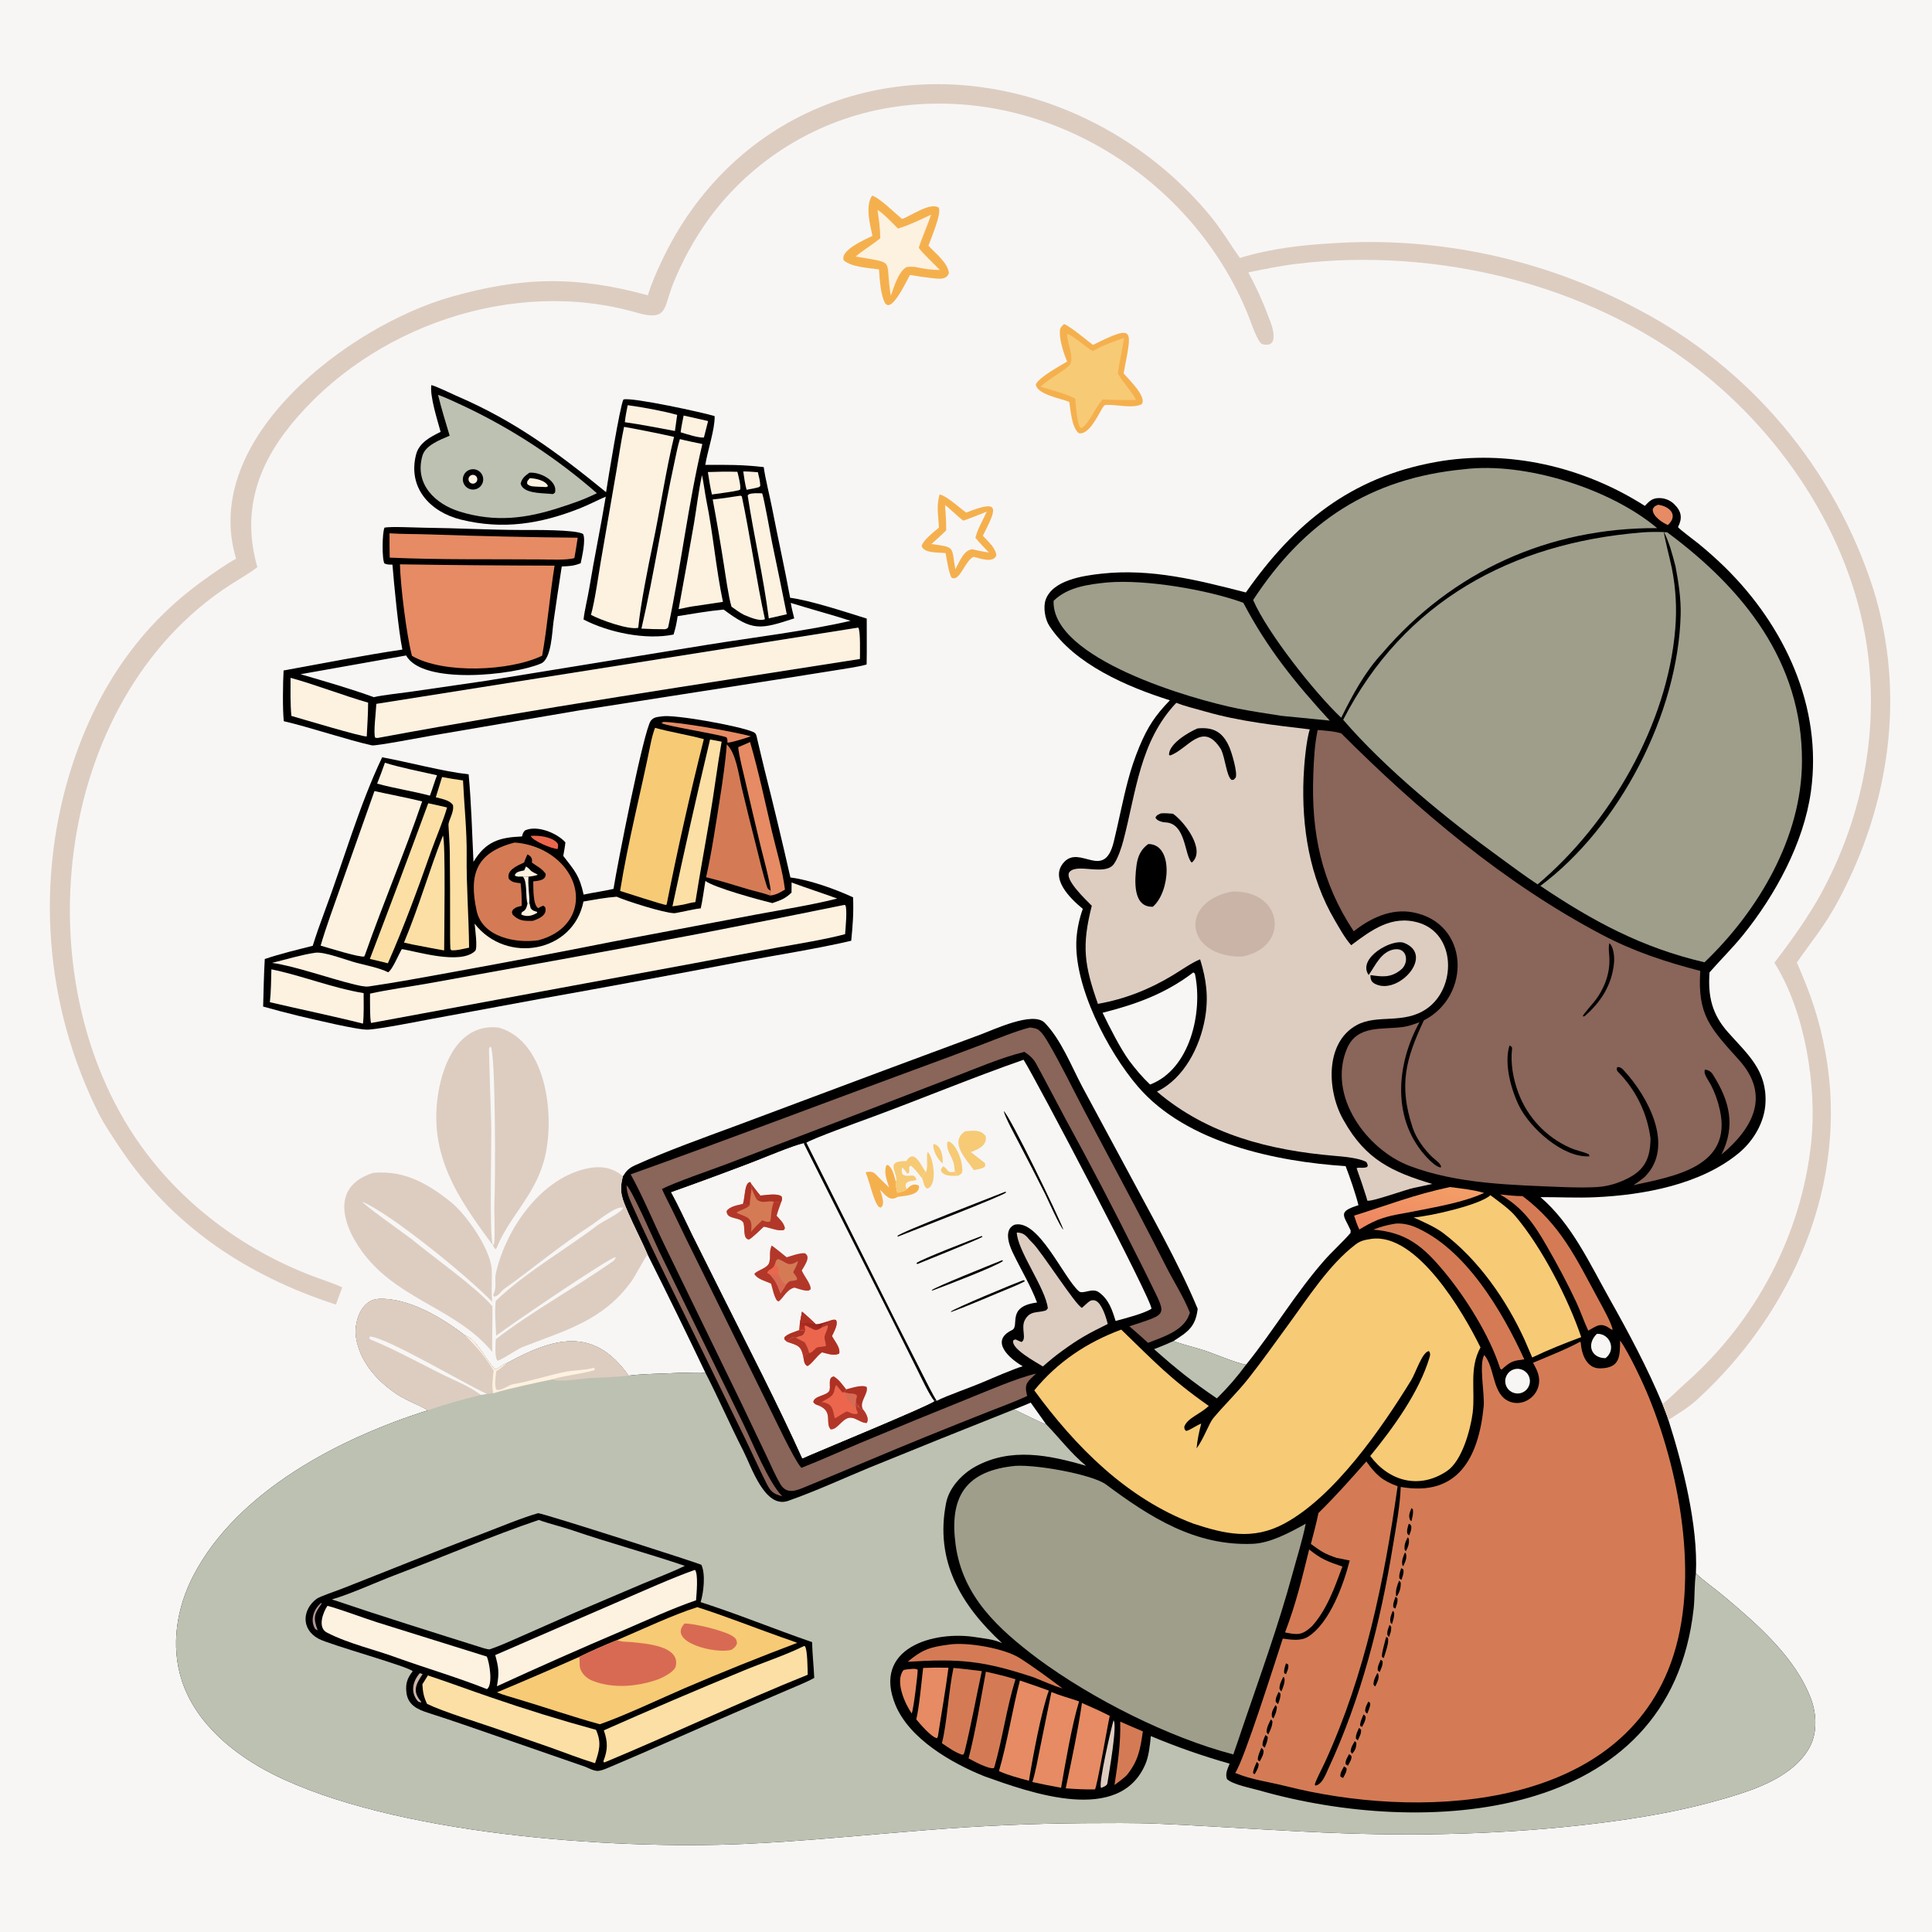
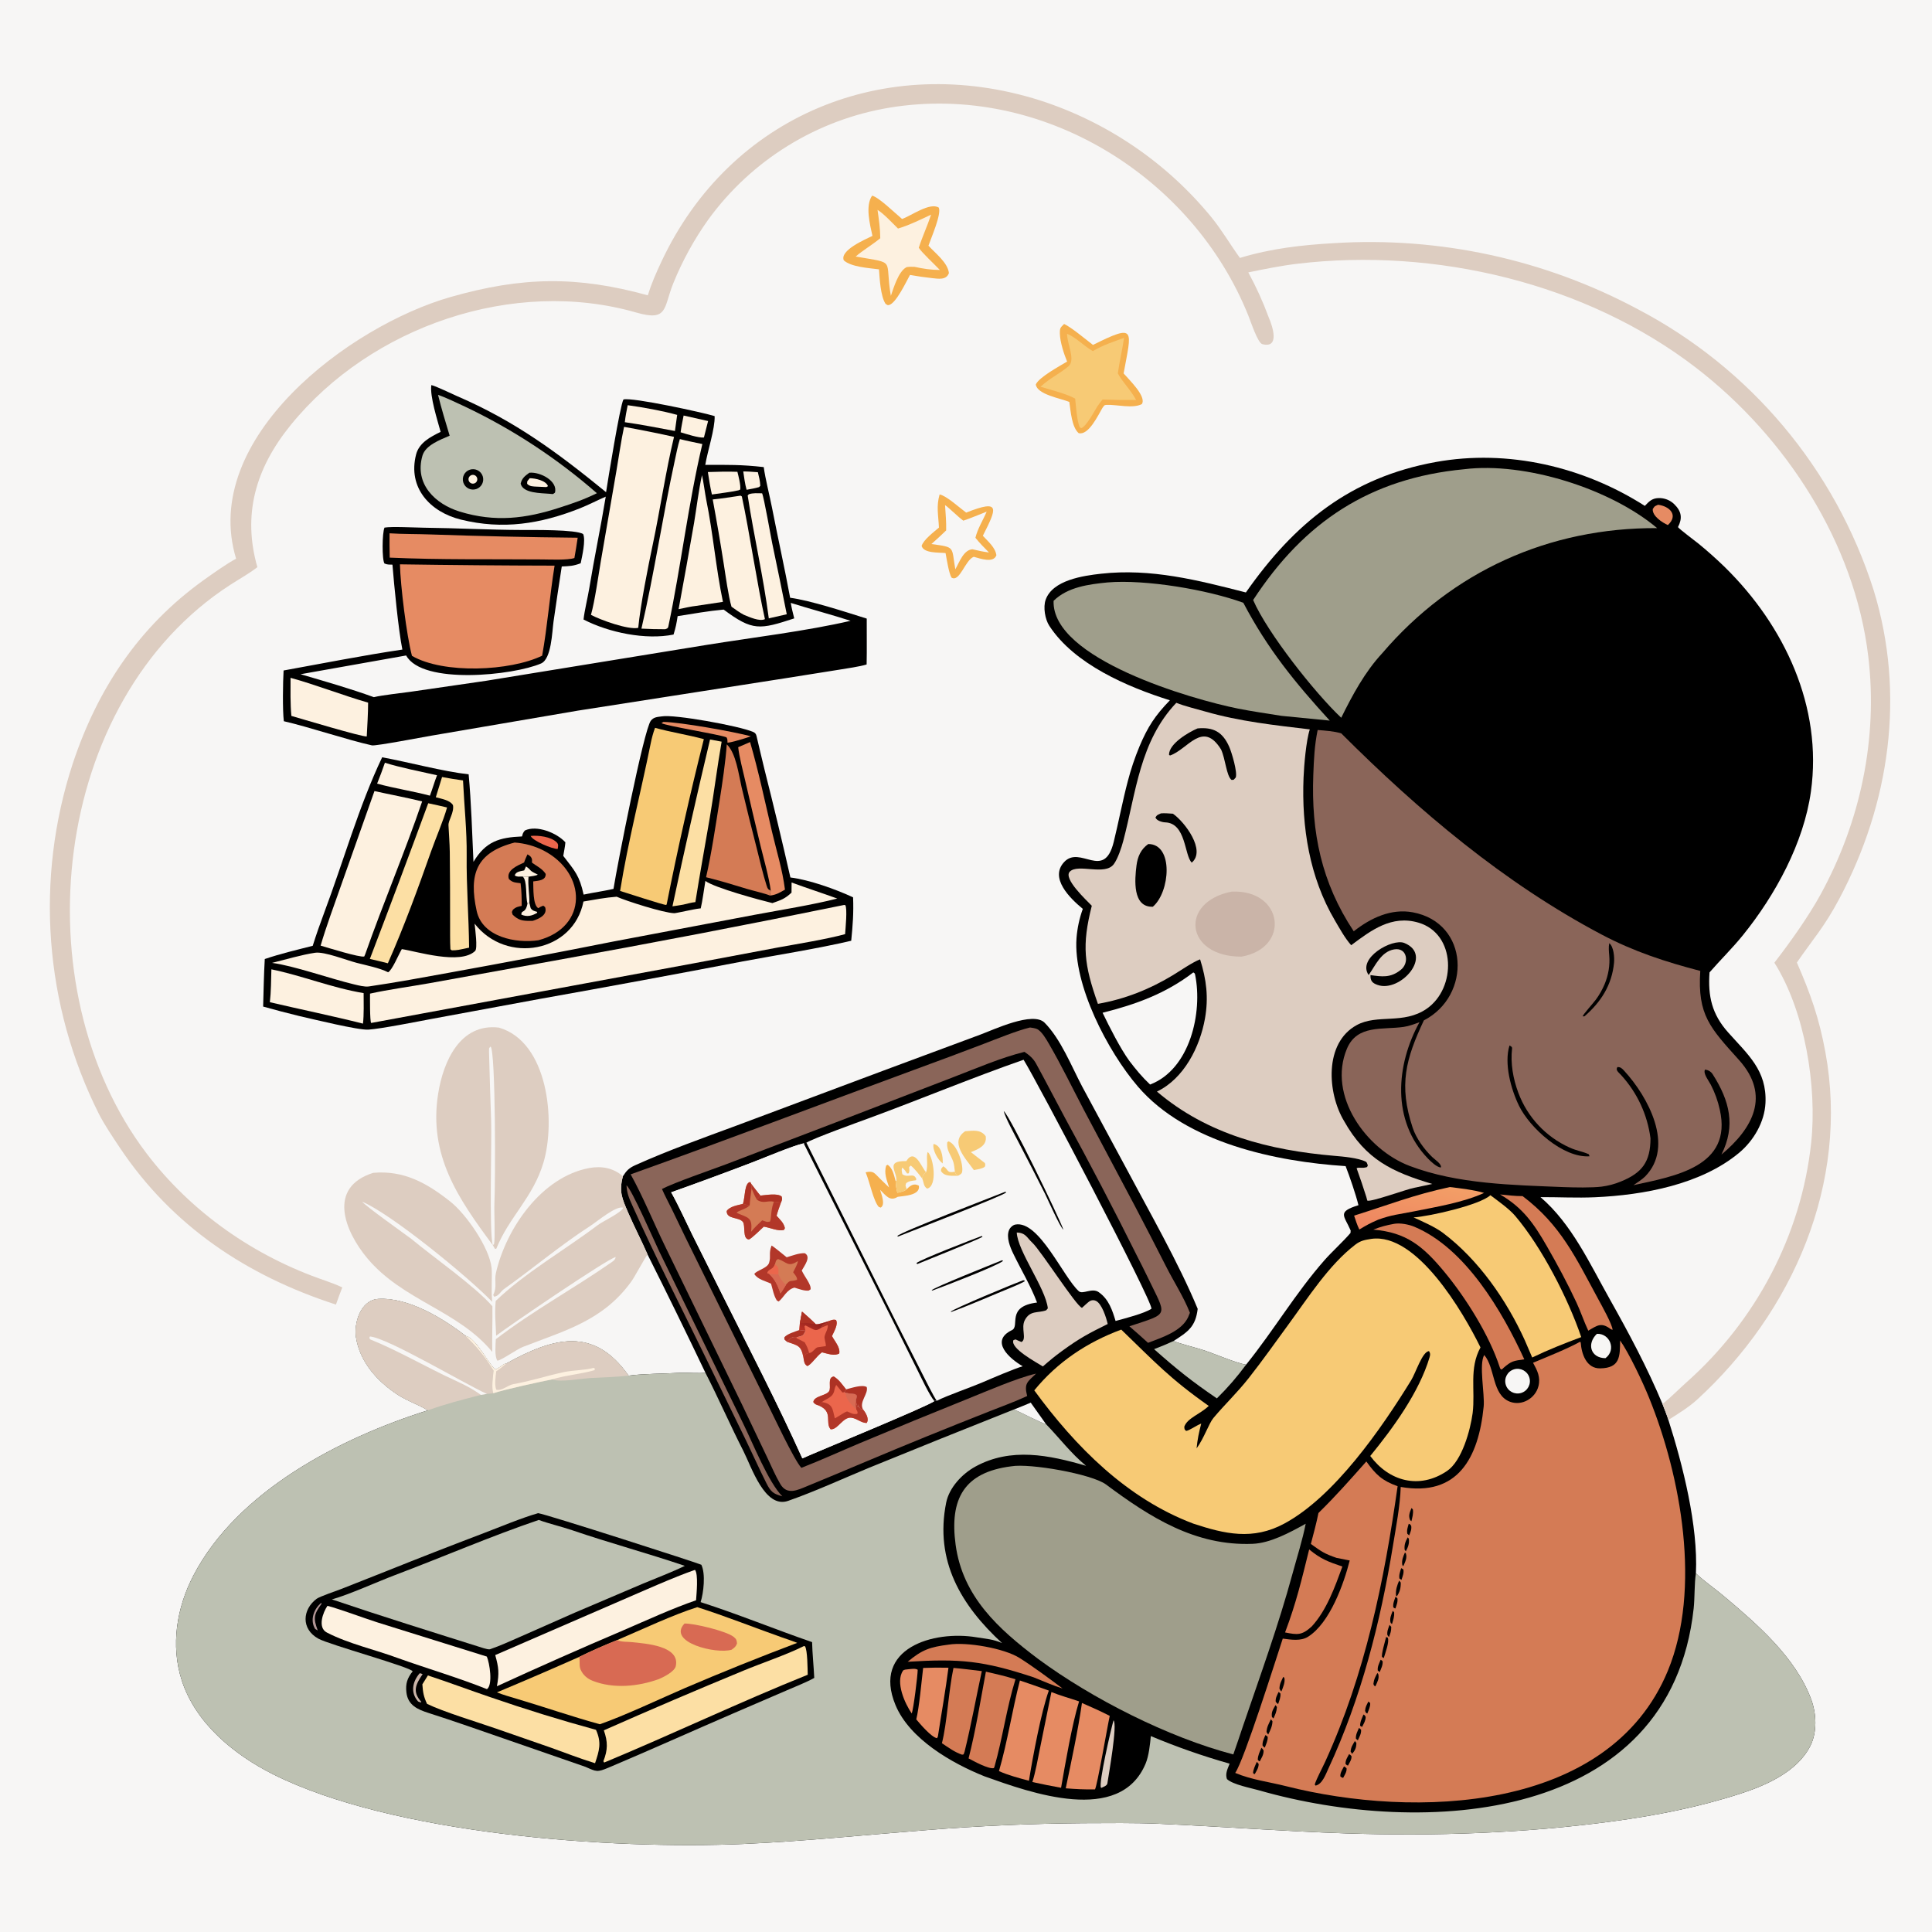
<svg xmlns="http://www.w3.org/2000/svg" width="512" height="512" viewBox="0 0 512 512">
  <rect x="0" y="0" width="512" height="512" fill="#333333" stroke="none" />
  <path fill="#F7F6F5" transform="scale(0.5 0.5)" d="M0 0L1024 0L1024 1024L0 1024L0 0Z" />
  <path transform="scale(0.5 0.5)" d="M660.344 314.015C685.97 277.412 715.812 253.041 761.041 244.868C799.218 237.97 839.241 247.346 871.798 268.131C874.053 265.776 875.559 264.115 879.016 263.991C882.139 263.879 885.17 265.056 887.399 267.247C891.363 271.126 891.741 274.737 889.366 279.383C890.299 280.638 898.588 286.791 900.341 288.224C905.16 292.171 909.808 296.321 914.273 300.664C945.766 331.613 966.099 374.619 959.821 419.565C956.011 446.838 940.94 474.435 923.789 495.66C918.195 502.583 911.763 508.841 906.084 515.399C905.19 527.979 907.306 537.488 915.922 547.172C926.329 558.87 936.562 567.316 935.739 584.605C935.26 594.665 929.497 604.554 921.779 610.997C901.596 627.843 871.163 633.405 845.441 634.564C835.714 635.003 826.089 634.47 816.5 634.506C833.043 648.715 842.531 669.596 853.073 688.346C863.296 706.527 873.124 724.898 881.161 744.168C882.106 746.661 883.525 750.104 884.287 752.585C891.887 776.364 900.078 808.652 898.867 833.912C903.18 838.072 908.874 841.951 913.675 845.992C931.381 860.897 951.575 878.328 959.908 900.535C962.803 908.252 963.207 918.081 959.467 925.448C952.594 938.986 936.247 946.192 922.528 950.644C900.218 957.884 877.79 962.247 854.577 965.376C808.016 971.653 760.529 973.287 713.605 971.734C680.412 970.636 647.406 968.092 614.267 966.639C601.504 966.08 586.952 966.268 574.162 966.321C546.367 966.53 518.589 967.761 490.885 970.011C458.615 972.52 426.58 975.905 394.209 977.331C323.381 980.452 207.909 972.118 144.747 940.401C124.074 930.02 103.691 913.384 96.347 890.667C90.337 872.077 93.672 852.053 102.551 835.005C125.887 790.196 180.301 762.123 226.788 747.502C220.78 743.807 214.37 742.266 207.471 736.894C198.208 730.029 190.595 720.605 188.729 708.973C187.46 701.058 191.239 688.983 200.582 688.467C216.518 687.587 234.828 698.797 246.861 708.117C252.33 709.233 258.93 723.073 262.469 725.898C265.397 724.838 266.035 723.216 268.397 722.66C293.421 708.879 314.699 702.87 333.157 729.134C341.291 728.026 352.119 728.139 360.452 727.613C363.667 727.41 371.157 728.125 373.836 727.49C363.846 706.54 353.647 685.689 343.24 664.943C340.021 657.534 336.214 650.306 333.003 642.874C329.715 635.266 327.977 631.651 330.148 623.455C332.045 620.485 333.348 619.093 336.656 617.602C354.128 609.724 372.713 603.127 390.684 596.467L468.574 567.319L519.601 548.368C526.793 545.728 547.529 535.823 553.689 542.087C562.298 550.842 567.838 565.015 573.625 575.986L596.533 618.489C608.8 641.59 624.812 669.556 634.8 693.712C633.68 703.254 629.601 705.898 621.995 710.783C623.626 711.597 633.549 714.341 635.981 715.019C641.944 716.679 655.16 722.597 660.462 723.292C675.255 704.926 686.701 685.297 702.116 667.797C705.881 663.523 712 657.945 715.79 653.502C715.82 653.064 715.85 652.626 715.879 652.188C712.402 644.173 708.511 642.362 720.009 638.774C718.626 633.109 715.37 623.61 713.202 618.071C676.535 615.683 628.808 605.877 603.081 575.865C587.121 557.247 568.746 522.048 570.575 497.182C570.991 491.902 572.113 486.701 573.913 481.72C566.906 475.959 556.256 465.373 563.947 456.974C572.488 447.648 585.163 467.021 590.286 446.282C592.732 436.379 595.13 423.907 597.772 413.988C599.394 407.747 601.451 401.626 603.926 395.671C608.372 385.121 612.228 379.27 620.062 371.173C597.634 364.126 569.44 352.082 556.166 331.719C553.902 328.245 552.808 321.856 554.224 317.87C557.931 307.436 574.173 305.136 583.537 304.089C610.08 301.122 634.98 307.519 660.344 314.015Z" />
  <path fill="#BDC1B2" transform="scale(0.5 0.5)" d="M226.788 747.502C220.78 743.807 214.37 742.266 207.471 736.894C198.208 730.029 190.595 720.605 188.729 708.973C187.46 701.058 191.239 688.983 200.582 688.467C216.518 687.587 234.828 698.797 246.861 708.117C252.33 709.233 258.93 723.073 262.469 725.898C265.397 724.838 266.035 723.216 268.397 722.66C293.421 708.879 314.699 702.87 333.157 729.134C341.291 728.026 352.119 728.139 360.452 727.613C363.667 727.41 371.157 728.125 373.836 727.49C380.858 741.155 387.024 755.379 393.975 768.993C398.332 777.525 405.37 799.829 417.759 795.475C432.147 790.418 446.211 783.941 460.267 778.095C485.942 767.607 511.671 757.251 537.452 747.028C541.075 748.602 551.867 754.232 554.413 754.831C561.607 762.239 567.56 770.277 575.649 776.914C556.05 771.192 535.802 767.005 516.947 777.329C509.945 781.163 503.094 788.463 501.495 796.416C495.273 827.367 509.483 850.96 531.117 870.876C526.265 868.746 522.745 868.666 517.616 867.807C494.738 863.974 462.113 873.559 474.636 903.729C482.109 921.731 504.481 934.558 521.792 941.488C546.138 950.191 593.542 967.373 607.184 934.781C608.918 930.637 609.536 924.638 609.965 920.162C623.575 925.878 637.52 930.759 651.724 934.778C650.642 937.583 649.282 940.1 650.31 942.953C653.572 945.938 662.835 947.628 667.427 948.945C753.939 973.75 885.314 966.567 897.682 852.484C898.298 846.81 898.014 839.14 898.867 833.912C903.18 838.072 908.874 841.951 913.675 845.992C931.381 860.897 951.575 878.328 959.908 900.535C962.803 908.252 963.207 918.081 959.467 925.448C952.594 938.986 936.247 946.192 922.528 950.644C900.218 957.884 877.79 962.247 854.577 965.376C808.016 971.653 760.529 973.287 713.605 971.734C680.412 970.636 647.406 968.092 614.267 966.639C601.504 966.08 586.952 966.268 574.162 966.321C546.367 966.53 518.589 967.761 490.885 970.011C458.615 972.52 426.58 975.905 394.209 977.331C323.381 980.452 207.909 972.118 144.747 940.401C124.074 930.02 103.691 913.384 96.347 890.667C90.337 872.077 93.672 852.053 102.551 835.005C125.887 790.196 180.301 762.123 226.788 747.502Z" />
  <path fill="#DDCDC1" transform="scale(0.5 0.5)" d="M226.788 747.502C220.78 743.807 214.37 742.266 207.471 736.894C198.208 730.029 190.595 720.605 188.729 708.973C187.46 701.058 191.239 688.983 200.582 688.467C216.518 687.587 234.828 698.797 246.861 708.117C253.368 714.573 256.713 718.625 261.637 726.456C261.259 729.479 260.447 735.64 261.465 738.456L258.065 738.799L254.921 739.316C244.966 741.891 236.446 744.012 226.788 747.502Z" />
  <path fill="#F7F6F5" transform="scale(0.5 0.5)" d="M254.921 739.316C250.631 736.346 248.005 734.777 240.737 731.448C226.762 725.049 210.724 715.714 196.239 709.919C196.069 709.649 195.898 709.379 195.728 709.11L196.088 708.365C205.495 709.111 246.45 733.614 258.065 738.799L254.921 739.316Z" />
  <path fill="#DDCDC1" transform="scale(0.5 0.5)" d="M246.861 708.117C252.33 709.233 258.93 723.073 262.469 725.898C265.397 724.838 266.035 723.216 268.397 722.66C293.421 708.879 314.699 702.87 333.157 729.134C326.91 729.815 319.811 730.046 313.519 730.348C308.56 730.586 296.381 732.858 292.758 731.07C286.431 732.33 266.973 736.531 261.465 738.456C260.447 735.64 261.259 729.479 261.637 726.456C256.713 718.625 253.368 714.573 246.861 708.117Z" />
  <path fill="#FDF1E0" transform="scale(0.5 0.5)" d="M246.861 708.117C252.33 709.233 258.93 723.073 262.469 725.898C265.397 724.838 266.035 723.216 268.397 722.66C267.133 723.694 264.348 726.126 263.027 726.745C262.708 729.515 261.981 734.095 263.042 736.577C265.921 737.382 269.237 734.108 272.128 733.609C281.104 732.06 289.844 729.178 298.787 727.259C303.712 726.202 310.127 726.274 314.555 725.017L315.203 725.216L315.186 726.199C307.886 728.334 299.931 728.847 292.758 731.07C286.431 732.33 266.973 736.531 261.465 738.456C260.447 735.64 261.259 729.479 261.637 726.456C256.713 718.625 253.368 714.573 246.861 708.117Z" />
  <path transform="scale(0.5 0.5)" d="M285.222 802.007C289.165 802.424 370.922 828.753 371.727 829.358C374.071 834.193 372.911 844.285 371.344 849.156C391.26 855.546 410.603 863.528 430.43 870.359C430.546 876.14 431.291 883.283 431.57 889.323C428.328 891.24 420.823 894.268 417.124 895.871L388.276 908.297C366.463 917.716 344.616 927.556 322.726 936.805C316.443 939.46 316.177 939.05 310.329 936.471L247.756 914.779C240.878 912.411 233.989 910.096 227.051 907.88C221.279 906.036 216.191 903.764 215.407 897.012C214.873 892.415 215.864 889.408 218.719 885.854C217.845 883.629 174.632 871.777 168.738 868.524C159.411 863.376 160.296 852.999 167.847 847.377C169.416 846.208 178.839 842.981 180.932 842.171L204.645 832.798C221.812 825.914 239.042 819.188 256.332 812.62C264.849 809.353 276.756 804.419 285.222 802.007Z" />
  <path fill="#BDC1B2" transform="scale(0.5 0.5)" d="M285.56 805.604C290.659 807.504 297.718 809.156 303.218 811.036C322.826 817.739 343.437 823.307 362.966 829.937C355.835 833.417 348.211 836.244 340.858 839.327L304.486 854.815L275.254 867.728C270.243 869.919 264.982 872.335 259.818 874.099C258.957 874.393 257.476 873.842 256.393 873.595C229.111 864.999 203.03 856.89 175.894 847.716C184.781 845.287 200.206 838.281 209.447 834.791C234.602 825.291 260.116 814.238 285.56 805.604Z" />
  <path fill="#F7CA75" transform="scale(0.5 0.5)" d="M369.572 851.828C384.864 856.699 399.53 862.582 414.644 867.925C417.25 868.846 419.995 869.726 422.545 870.751C402.502 878.316 382.626 886.317 362.932 894.748C350.205 900.246 330.478 909.58 317.92 913.889C303.087 909.821 288.39 904.702 273.633 900.322C270.363 899.351 266.496 898.253 263.386 896.991C277.968 890.889 292.484 884.631 306.933 878.22C313.537 874.991 320.262 872.014 327.091 869.295C339.681 863.914 357.109 855.714 369.572 851.828Z" />
  <path fill="#D86A53" transform="scale(0.5 0.5)" d="M306.933 878.22C313.537 874.991 320.262 872.014 327.091 869.295C329.482 870.387 332.43 870.083 335.18 870.388C342.096 871.153 360.604 872.279 358.169 883.116C357.528 885.968 351.736 888.904 349.228 889.941C338.322 893.91 325.205 895.199 314.198 890.898C311.318 889.772 308.972 887.798 307.724 884.897C306.788 882.722 307.536 879.806 306.933 878.22Z" />
  <path fill="#D86A53" transform="scale(0.5 0.5)" d="M362.793 860.521C367.324 860.272 384.927 864.43 388.873 867.584C390.385 868.793 390.469 869.446 390.628 871.112C389.887 872.955 389.359 873.17 387.802 874.374C379.562 876.893 353.448 870.442 362.793 860.521Z" />
  <path fill="#FCDFA4" transform="scale(0.5 0.5)" d="M426.127 872.434L426.655 872.573C428.023 874.544 428.02 884.6 428.116 887.646C392.291 902.03 355.985 919.329 320.227 934.191L319.8 933.494C322.185 927.424 322.205 923.288 320.048 917.105C344.572 906.253 369.233 895.714 394.024 885.488C404.017 881.342 416.84 877.085 426.127 872.434Z" />
  <path fill="#FDF1E0" transform="scale(0.5 0.5)" d="M368.357 832.063C370.207 834.332 369.17 844.817 368.921 848.188C356.494 852.426 342.425 858.908 330.187 864.178C307.777 873.718 285.504 883.577 263.374 893.75C264.65 886.756 264.348 883.936 262.483 877.22L328.848 848.45C340.181 843.574 357.13 835.94 368.357 832.063Z" />
  <path fill="#FCDFA4" transform="scale(0.5 0.5)" d="M226.791 888.021C237.737 891.618 248.831 895.787 259.795 899.509C278.299 905.9 297.007 911.682 315.889 916.847C318.959 923.693 317.607 927.919 315.39 934.537C307.803 932.229 299.511 928.997 291.978 926.295L262.935 916.202C252.975 912.724 235.069 907.348 226.329 903.071C224.476 899.057 224.173 896.951 223.863 892.723L226.791 888.021Z" />
  <path fill="#FDF1E0" transform="scale(0.5 0.5)" d="M173.56 851.119C180.934 853.099 192.177 857.389 199.9 859.859L258.034 878.02C259.51 881.434 261.34 892.978 258.101 895.278C243.098 889.262 226.852 884.501 211.297 878.959C198.916 874.334 184.953 871.335 173.248 865.278C168.187 862.66 171.163 854.61 173.56 851.119Z" />
  <path fill="#CAB4A8" transform="scale(0.5 0.5)" d="M222.479 886.831C223.034 886.925 223.465 887.126 224.005 887.323C220.268 892.877 218.45 896.616 223.31 902.038L222.945 902.338L221.609 901.814C217.418 897.137 218.602 891.281 222.479 886.831Z" />
  <path fill="#B19595" transform="scale(0.5 0.5)" d="M170.369 849.495L170.366 850.122C166.346 855.68 165.985 857.604 168.41 864.168L167.068 863.416C164.149 858.793 166.272 852.701 170.369 849.495Z" />
  <path fill="#BDC1B2" transform="scale(0.5 0.5)" d="M611.69 715.087C615.35 713.716 618.424 712.385 621.995 710.783C623.626 711.597 633.549 714.341 635.981 715.019C641.944 716.679 655.16 722.597 660.462 723.292C655.787 729.661 650.604 735.641 644.963 741.174C631.536 732.02 623.743 725.769 611.69 715.087Z" />
  <path fill="#F7F6F5" transform="scale(0.5 0.5)" d="M546.309 743.427C548.98 747.25 551.681 751.051 554.413 754.831C551.867 754.232 541.075 748.602 537.452 747.028C540.43 745.889 543.383 744.689 546.309 743.427Z" />
  <path fill="#D47B55" transform="scale(0.5 0.5)" d="M837.496 711.148L837.818 711.582C838.234 717.603 840.827 725.387 848.122 725.264C858.74 725.085 858.606 718.941 858.695 710.463C863.396 717.145 870.747 732.643 873.982 740.695C891.039 782.58 901.829 842.299 884.008 885.514C852.861 961.044 749.234 963.828 681.711 946.727C672.471 944.387 663.386 943.35 654.679 939.682C659.384 933.092 676.247 879.505 679.89 868.496C684.249 869.064 689.44 869.945 693.316 867.494C704.912 860.163 712.268 839.353 715.38 827.088L708.411 825.715C701.973 823.492 700.408 822.381 694.788 818.328C696.223 812.853 697.687 807.484 698.81 801.932C708.239 792.665 715.408 784.504 724.191 774.608C729.23 781.604 732.459 784.737 740.766 787.724C733.627 838.22 723.576 887.263 702.375 933.76C700.815 937.182 697.85 942.62 696.836 945.824L697.271 946.404C700.807 945.726 702.653 940.456 704.03 937.494C721.426 900.095 731.655 859.921 738.278 819.326C739.913 809.306 742.087 798.177 742.41 788.108C772.677 793.422 783.665 772.714 786.375 745.522C787.025 738.999 783.738 723.141 786.678 718.176C792.624 725.135 790.648 739.287 800.315 742.948C806.629 745.339 813.764 741.162 815.405 734.73C816.629 729.928 814.789 726.377 812.55 722.293C819.966 719.177 830.732 714.905 837.496 711.148Z" />
  <path transform="scale(0.5 0.5)" d="M734.673 867.619L735.562 868.007C736.502 870.161 734.223 876.141 733.417 878.815L732.509 878.233C732.024 876.957 734.183 869.636 734.673 867.619Z" />
  <path transform="scale(0.5 0.5)" d="M673.589 911.262L674.43 912.276C674.396 914.84 673.316 917.071 672.184 919.328C671.698 918.808 671.641 918.601 671.277 917.98C671.454 915.257 672.421 913.734 673.589 911.262Z" />
  <path transform="scale(0.5 0.5)" d="M741.57 837.746L742.43 838.773C742.475 841.657 741.969 843.716 740.342 846.11L739.922 845.638C739.635 842.768 740.459 840.362 741.57 837.746Z" />
  <path transform="scale(0.5 0.5)" d="M668.579 926.347C669.329 927.046 669.173 926.937 669.737 927.825C669.751 930.115 668.759 931.498 667.695 933.576C667.034 933.296 667.429 933.517 666.642 932.718C666.695 930.335 667.657 928.58 668.579 926.347Z" />
  <path transform="scale(0.5 0.5)" d="M712.362 936.215C712.876 936.483 713.241 936.837 713.705 937.211C713.891 939.054 712.782 940.622 711.89 942.323C710.955 942.039 711.241 942.129 710.414 941.536C710.245 939.666 711.454 937.949 712.362 936.215Z" />
  <path transform="scale(0.5 0.5)" d="M680.165 888.764L680.747 889.299C681.261 891.541 680.009 894.44 679.148 896.528C678.424 895.778 678.616 895.948 678.125 894.981C678.249 892.384 679.067 891.119 680.165 888.764Z" />
  <path transform="scale(0.5 0.5)" d="M715.039 929.724C715.861 930.168 715.664 930.103 716.335 930.816C716.439 932.592 715.327 934.176 714.456 935.807C713.59 935.464 714.047 935.718 713.155 934.928C713.093 932.892 714.063 931.578 715.039 929.724Z" />
  <path transform="scale(0.5 0.5)" d="M718.103 922.783L718.904 923.772C718.919 926.156 718.264 927.844 716.603 929.555L715.846 928.303C716.119 925.837 716.876 924.911 718.103 922.783Z" />
  <path transform="scale(0.5 0.5)" d="M670.686 919.62C671.284 919.912 671.384 920.087 671.9 920.537C672.04 922.522 671.087 924.382 670.357 926.281C669.628 925.823 669.761 925.843 669.179 925.16C669.023 923.129 669.906 921.562 670.686 919.62Z" />
  <path transform="scale(0.5 0.5)" d="M720.303 915.796C720.556 915.964 721.155 916.579 721.402 916.817C721.543 918.912 720.574 920.429 719.68 922.4C719.296 922.201 718.977 921.796 718.642 921.456C718.559 919.293 719.436 917.823 720.303 915.796Z" />
  <path transform="scale(0.5 0.5)" d="M730.018 886.755L730.495 887.234C731.188 889.6 729.973 891.576 728.942 893.819C728.018 893.18 728.365 893.605 727.932 892.517C728.248 889.876 728.806 889.13 730.018 886.755Z" />
  <path transform="scale(0.5 0.5)" d="M676.036 903.753C676.277 903.968 676.598 904.481 676.801 904.771C676.522 907.574 676.092 908.238 674.971 910.811L674.17 910.086C673.694 907.472 674.761 906.034 676.036 903.753Z" />
  <path transform="scale(0.5 0.5)" d="M722.683 908.716C723.576 909.302 723.256 909.034 723.846 910.011C723.79 912.096 722.876 913.425 721.92 915.312L720.893 914.71C720.83 912.613 721.862 910.719 722.683 908.716Z" />
  <path transform="scale(0.5 0.5)" d="M746.115 814.826L746.706 815.523C747.044 818.161 746.312 819.962 745.107 822.236L744.475 821.346C744.227 818.681 744.874 817.194 746.115 814.826Z" />
  <path transform="scale(0.5 0.5)" d="M731.776 879.689C732.308 879.956 732.377 880.105 732.829 880.523C732.962 882.638 732.078 884.219 731.273 886.233L730.232 885.384C730.027 883.298 730.959 881.691 731.776 879.689Z" />
  <path transform="scale(0.5 0.5)" d="M677.693 896.74L678.657 897.585C678.869 899.557 678.07 901.293 677.432 903.203C676.766 902.717 676.713 902.578 676.156 901.96C675.954 900.008 676.87 898.546 677.693 896.74Z" />
  <path transform="scale(0.5 0.5)" d="M725.284 901.831L726.229 902.661C726.353 904.583 725.414 906.384 724.693 908.218C723.614 907.528 724.048 907.961 723.531 906.767C723.686 904.627 724.298 903.804 725.284 901.831Z" />
  <path transform="scale(0.5 0.5)" d="M744.65 822.848L745.158 823.394C745.912 825.747 744.735 827.903 743.775 830.107L743.26 829.538C742.801 827.061 743.675 825.101 744.65 822.848Z" />
  <path transform="scale(0.5 0.5)" d="M666.141 933.814L667.126 934.918C667.093 937.046 666.094 938.381 665.055 940.291C664.486 940.217 664.824 940.319 664.151 939.739C664.229 937.784 665.347 935.667 666.141 933.814Z" />
  <path transform="scale(0.5 0.5)" d="M748.128 799.275L748.859 800.067C749.17 802.332 748.592 804.022 748.09 806.272L747.386 805.704C746.352 803.23 747.188 801.723 748.128 799.275Z" />
  <path transform="scale(0.5 0.5)" d="M742.667 831.13L743.806 831.847C744.202 833.755 743.416 835.465 742.813 837.361L741.717 836.644C741.368 834.746 742.105 833.013 742.667 831.13Z" />
  <path transform="scale(0.5 0.5)" d="M739.664 846.274L740.652 847.14C740.964 849.021 740.202 850.682 739.601 852.526C739.006 852.386 739.405 852.511 738.49 851.944C738.192 849.914 738.994 848.278 739.664 846.274Z" />
  <path transform="scale(0.5 0.5)" d="M746.647 807.634C747.718 808.063 747.232 807.765 747.975 808.736C748.238 810.791 747.635 811.794 746.895 813.815L745.922 812.938C745.517 810.984 746.111 809.619 746.647 807.634Z" />
  <path transform="scale(0.5 0.5)" d="M738.195 853.765L738.927 854.566C739.06 857.039 738.48 858.409 737.79 860.777L737.112 860.212C736.331 858.086 737.404 855.778 738.195 853.765Z" />
-   <path transform="scale(0.5 0.5)" d="M681.588 881.595L682.757 882.198C683.188 883.969 682.309 885.542 681.63 887.3L680.703 886.883C680.307 885.242 681.096 883.303 681.588 881.595Z" />
  <path transform="scale(0.5 0.5)" d="M736.468 861.225L737.394 862.281C737.357 864.825 737.064 865.27 736.172 867.732L735.344 866.603C735.065 864.61 735.799 863.169 736.468 861.225Z" />
-   <path fill="#9F9E8B" transform="scale(0.5 0.5)" d="M869.906 282.236C873.774 281.868 879.833 281.817 883.655 282.134C923.836 311.909 955.257 350.631 955.081 403.504C954.947 443.83 932.01 482.675 903.433 510.038C870.27 502.321 844.297 488.274 816.429 469.546C858.456 438.216 889.49 378.011 890.789 325.685C890.996 317.331 889.619 308.319 888.032 300.103C886.236 293.295 884.937 288.011 881.79 281.642C882.746 287.536 884.83 295.046 886.093 301.089C888.232 311.742 888.841 322.645 887.903 333.47C883.731 384.018 853.45 436.319 814.973 468.735C808.609 464.604 801.217 459.034 795.002 454.531C767.203 434.383 734.353 407.586 711.921 381.501C744.129 318.695 801.287 287.858 869.906 282.236Z" />
  <path fill="#8A6559" transform="scale(0.5 0.5)" d="M698.384 386.918C702.431 387.245 707.021 387.535 710.881 388.693C752.03 429.809 797.205 468.047 849.041 495.4C865.977 504.336 882.702 509.795 901.181 514.608C899.632 538.072 906.459 544.83 921.721 561.83C938.717 580.763 928.869 598.224 912.395 611.951C920.042 596.725 916.793 583.48 907.708 569.302C906.815 567.909 905.291 567.089 903.692 566.903C902.568 568.979 905.587 572.691 906.75 574.9C908.923 579.097 910.531 583.563 911.532 588.182C918.389 618.437 887.487 623.405 865.762 628.176C867.442 627.03 870.542 624.988 871.894 623.62C887.833 607.486 873.344 581.13 860.891 567.575C859.602 566.172 858.964 565.547 857.264 565.564C856.161 567.228 857.762 568.203 859.263 569.862C867.768 579.165 873.194 590.866 874.802 603.368C874.751 615.853 870.351 621.667 859.048 626.246C855.799 627.591 852.385 628.498 848.897 628.941C843.603 629.585 834.504 629.398 828.7 629.188C801.734 628.07 772.619 627.637 747.133 617.967C724.15 609.246 703.494 580.726 713.895 555.857C719.307 542.918 732.863 545.924 744.025 544.271C746.875 543.849 749.638 542.792 752.358 541.793C739.933 564.308 737.383 593.95 756.846 614.067C758.32 615.59 761.64 618.778 763.708 618.772C764.169 616.91 760.593 614.698 759.066 613.223C754.858 609.157 750.607 603.345 748.758 597.761C741.224 575.014 745.103 561.255 754.673 540.827C780.015 527.793 778.809 489.127 748.797 483.545C737.354 481.417 726.487 486.525 717.516 493.61L717.407 493.448C700.418 467.799 694.929 441.247 696.073 410.747C696.385 402.433 696.698 395.145 698.384 386.918Z" />
  <path transform="scale(0.5 0.5)" d="M800.058 554.137C800.688 554.484 801.53 554.8 801.425 555.723C800.531 563.559 801.965 571.803 804.772 579.257C809.584 592.126 819.332 602.544 831.854 608.198C835.704 609.953 838.795 610.282 842.115 611.79L842.477 612.867C828.397 613.792 810.808 597.808 805.07 586.007C800.809 577.246 797.124 563.674 800.058 554.137Z" />
  <path transform="scale(0.5 0.5)" d="M852.951 499.909C855.333 501.794 855.744 507.447 855.474 510.289C854.356 522.049 848.539 531.103 839.823 538.651L838.848 538.697C838.945 537.78 844.678 531.442 845.909 529.736C847.742 527.217 849.277 524.495 850.486 521.623C852.486 516.788 853.389 511.591 852.926 506.368C852.743 504.302 852.519 501.931 852.951 499.909Z" />
  <path fill="#F7F6F5" transform="scale(0.5 0.5)" d="M427.418 605.685C430.167 603.656 455.673 594.465 460.329 592.756C487.407 582.813 515.426 571.12 542.521 561.693C549.238 572.282 610.774 689.46 610.297 693.652C606.66 696.129 595.885 698.898 591.275 700.134C589.587 694.572 587.749 688.654 582.328 684.86C578.795 682.387 573.883 686.225 571.821 684.391C563.584 677.06 550.677 646.569 538.101 649.051C536.876 649.293 535.362 650.576 534.788 652.03C533.267 655.884 535.399 661.051 537.069 664.503C541.222 673.084 546.289 681.439 549.656 690.367C533.038 692.437 540.756 702.878 536.37 704.984C524.338 710.76 535.177 720.199 542.059 724.141C537.316 725.538 525.936 730.455 520.727 732.676C514.119 735.494 502.353 739.508 496.488 742.446C495.769 742.447 495.654 742.312 495.218 742.6C492.819 744.932 432.279 769.743 425.262 772.973C412.464 744.529 396.655 713.971 382.634 685.87L366.856 654.28C363.309 647.041 359.639 638.906 355.737 631.946C370.081 626.847 384.364 621.581 398.584 616.148C405.08 613.644 420.197 607.278 425.978 605.982L427.418 605.685Z" />
  <path fill="#F7F6F5" transform="scale(0.5 0.5)" d="M355.737 631.946C370.081 626.847 384.364 621.581 398.584 616.148C405.08 613.644 420.197 607.278 425.978 605.982L473.078 699.742L486.177 725.998C488.271 730.186 492.537 739.34 495.218 742.6C492.819 744.932 432.279 769.743 425.262 772.973C412.464 744.529 396.655 713.971 382.634 685.87L366.856 654.28C363.309 647.041 359.639 638.906 355.737 631.946Z" />
  <path fill="#D47B55" transform="scale(0.5 0.5)" d="M393.769 638.087C394.938 634.888 394.482 626.728 397.667 626.511L398.221 627.531C399.635 629.359 401.569 632.031 403.063 633.687C406.306 633.395 411.945 632.326 414.264 634.143C414.692 635.47 414.547 635.971 413.874 637.518C413.073 639.774 412.206 642.053 411.6 644.363C413.599 646.647 415.385 648.097 416.008 650.922L415.511 651.903C412.389 652.678 408.431 650.769 404.843 650.139C402.96 651.821 398.801 656.048 396.995 656.943C393.302 656.726 395.282 649.573 393.72 647.607C391.579 644.914 385.057 646.391 385.159 641.848C386.848 639.405 390.839 638.842 393.769 638.087Z" />
  <path fill="#B23729" transform="scale(0.5 0.5)" d="M410.187 636.921C411.468 637.062 412.697 637.087 413.874 637.518C413.073 639.774 412.206 642.053 411.6 644.363C413.599 646.647 415.385 648.097 416.008 650.922L415.511 651.903C412.389 652.678 408.431 650.769 404.843 650.139C402.96 651.821 398.801 656.048 396.995 656.943C393.302 656.726 395.282 649.573 393.72 647.607C391.579 644.914 385.057 646.391 385.159 641.848C386.848 639.405 390.839 638.842 393.769 638.087C395.014 638.405 396.065 638.691 397.335 638.924C395.005 641.116 391.202 641.553 390.439 642.837C396.386 645.481 399.036 644.968 398.078 652.887C400.227 650.329 401.528 649.077 403.982 646.799C406.093 647.448 406.279 647.884 408.106 647.464C408.943 645.851 408.364 642.007 409.976 637.499L410.187 636.921Z" />
  <path fill="#AD3224" transform="scale(0.5 0.5)" d="M403.063 633.687C406.306 633.395 411.945 632.326 414.264 634.143C414.692 635.47 414.547 635.971 413.874 637.518C412.697 637.087 411.468 637.062 410.187 636.921C406.425 636.15 404.869 638.207 401.218 635.915L403.063 633.687Z" />
  <path fill="#AD3224" transform="scale(0.5 0.5)" d="M393.769 638.087C394.938 634.888 394.482 626.728 397.667 626.511L398.221 627.531L398.357 629.906C398.03 632.556 397.467 636.337 397.335 638.924C396.065 638.691 395.014 638.405 393.769 638.087Z" />
  <path fill="#B23729" transform="scale(0.5 0.5)" d="M398.221 627.531C399.635 629.359 401.569 632.031 403.063 633.687L401.218 635.915C400.038 634.082 399.201 631.923 398.357 629.906L398.221 627.531Z" />
  <path fill="#B23729" transform="scale(0.5 0.5)" d="M408.949 660.155C410.484 661.018 415.16 664.984 416.96 666.386C420.026 665.487 423.582 664.061 426.57 664.24C430.024 666.156 426.406 670.759 424.949 673.396C426.404 676.685 430.093 680.859 429.626 683.397L428.629 684.043C426.248 684.293 423.493 683.189 421.102 682.47C416.951 683.454 415.266 687.903 412.703 689.826L411.775 689.346C410.093 686.741 409.593 683.501 408.662 680.35C405.695 678.974 401.688 678.217 399.802 675.266C400.898 673.323 406.76 672.258 407.644 669.276C408.743 665.569 407.282 664.577 408.949 660.155Z" />
  <path fill="#D47B55" transform="scale(0.5 0.5)" d="M410.756 670.052C411.404 668.098 411.013 668.189 412.358 667.291C417.028 668.848 417.615 671.881 422.842 668.411C423.059 669.438 421.01 673.035 420.382 674.337C421.34 675.654 422.531 676.823 422.465 678.323C418.801 679.549 418.936 677.997 416.602 680.927C416.081 681.984 414.407 684.449 413.702 685.555C412.12 681.244 410.988 678.357 407.614 675.13L406.696 674.764C407.292 672.414 409.77 673.251 410.756 670.052Z" />
  <path fill="#D86A53" transform="scale(0.5 0.5)" d="M407.614 675.13C409.084 675.291 411.182 675.641 412.548 675.367C413.54 677.39 414.684 679.594 416.602 680.927C416.081 681.984 414.407 684.449 413.702 685.555C412.12 681.244 410.988 678.357 407.614 675.13Z" />
  <path fill="#EB664C" transform="scale(0.5 0.5)" d="M407.614 675.13L406.696 674.764C407.292 672.414 409.77 673.251 410.756 670.052C413.028 671.994 412.542 672.403 412.548 675.367C411.182 675.641 409.084 675.291 407.614 675.13Z" />
  <path fill="#EB664C" transform="scale(0.5 0.5)" d="M423.95 701.28L425.102 695.211C427.605 697.342 430.032 699.561 432.378 701.865C434.019 702.052 437.144 700.84 438.959 700.304C440.489 699.793 441.606 699.179 443.089 699.628C444.437 701.856 441.999 705.833 440.964 708.148C442.529 711.085 445.449 714.192 444.809 717.382C442.147 718.847 438.813 717.496 435.662 716.754C432.842 718.674 429.815 723.55 427.851 724.011C426.114 722.938 426.198 721.318 425.821 719.342C424.565 713.006 422.872 713.199 417.098 711.167L417.427 710.835C419.054 709.171 419.832 708.401 422.351 708.743C425.223 707.998 425.891 708.164 426.914 705.222L423.63 704.949L423.95 701.28Z" />
  <path fill="#AD3224" transform="scale(0.5 0.5)" d="M438.959 700.304C440.489 699.793 441.606 699.179 443.089 699.628C444.437 701.856 441.999 705.833 440.964 708.148C442.529 711.085 445.449 714.192 444.809 717.382C442.147 718.847 438.813 717.496 435.662 716.754C432.842 718.674 429.815 723.55 427.851 724.011C426.114 722.938 426.198 721.318 425.821 719.342C427.446 717.515 426.852 717.643 428.855 717.082C430.496 717.249 431.844 714.615 433.286 714.101C433.393 714.063 437.35 713.526 437.705 713.476C437.796 711.607 436.77 709.678 437.074 708.225C437.446 706.446 439.015 704.267 438.723 702.336L435.408 703.668C435.853 701.67 437.066 701.794 438.909 701.057L438.959 700.304Z" />
  <defs>
    <linearGradient id="gradient_0" gradientUnits="userSpaceOnUse" x1="430.604" y1="700.434" x2="428.127" y2="705.704">
      <stop offset="0" stop-color="#92231E" />
      <stop offset="1" stop-color="#B83024" />
    </linearGradient>
  </defs>
  <path fill="url(#gradient_0)" transform="scale(0.5 0.5)" d="M423.95 701.28L425.102 695.211C427.605 697.342 430.032 699.561 432.378 701.865C434.019 702.052 437.144 700.84 438.959 700.304L438.909 701.057C437.066 701.794 435.853 701.67 435.408 703.668C432.415 705.653 432.098 705.132 429.025 703.573L426.953 702.53L426.407 702.822C426.55 703.905 426.601 704.179 426.914 705.222L423.63 704.949L423.95 701.28Z" />
  <path fill="#AD3224" transform="scale(0.5 0.5)" d="M423.95 701.28L425.102 695.211C427.605 697.342 430.032 699.561 432.378 701.865C428.314 701.505 428.758 701.001 423.95 701.28Z" />
  <path fill="#B23729" transform="scale(0.5 0.5)" d="M417.098 711.167L417.427 710.835C419.054 709.171 419.832 708.401 422.351 708.743L422.132 709.233C423.469 709.905 425.266 710.74 426.529 711.475C427.79 713.847 428.16 714.512 428.855 717.082C426.852 717.643 427.446 717.515 425.821 719.342C424.565 713.006 422.872 713.199 417.098 711.167Z" />
  <path fill="#EB664C" transform="scale(0.5 0.5)" d="M434.03 744.969C432.592 744.449 431.942 744.388 431.083 743.136C431.418 739.848 437.778 739.838 439.419 737.42C440.754 735.451 438.295 730.04 441.954 729.575C444.949 731.473 446.188 733.635 448.452 736.387L447.465 737.895L448.133 738.257C449.913 738.537 451.421 738.774 453.214 738.927L454.112 739.737C453.958 740.854 453.849 741.464 453.581 742.558C454.054 744.351 453.949 745.178 455.204 746.027L454.598 744.265C455.241 745.497 455.335 745.882 456.243 746.937L457.454 747.082C458.882 748.843 460.885 752.119 459.316 754.224C456.259 754.127 454.357 751.837 451.229 751.411C446.829 750.813 443.942 758.011 440.237 757.533C437.147 753.924 441.793 748.277 434.03 744.969Z" />
  <path fill="#B23729" transform="scale(0.5 0.5)" d="M453.581 742.558C454.054 744.351 453.949 745.178 455.204 746.027L454.598 744.265C455.241 745.497 455.335 745.882 456.243 746.937L457.454 747.082C458.882 748.843 460.885 752.119 459.316 754.224C456.259 754.127 454.357 751.837 451.229 751.411C446.829 750.813 443.942 758.011 440.237 757.533C437.147 753.924 441.793 748.277 434.03 744.969C434.764 744.388 435.021 743.885 435.606 743.107C441.407 744.065 441.206 746.647 442.471 751.751L442.976 751.498C444.569 750.685 447.841 748.239 449.054 748.102L449.688 748.383C451.595 749.209 452.068 749.598 454.03 749.452L454.604 749.005C454.355 748.06 454.455 747.804 453.901 747.219C453.397 745.292 453.522 744.591 453.581 742.558Z" />
  <path fill="#AD3224" transform="scale(0.5 0.5)" d="M434.03 744.969C432.592 744.449 431.942 744.388 431.083 743.136C431.418 739.848 437.778 739.838 439.419 737.42C440.754 735.451 438.295 730.04 441.954 729.575C444.949 731.473 446.188 733.635 448.452 736.387L447.465 737.895L446.523 738.064L443.195 734.027C442.764 734.928 442.434 735.688 442.268 736.678C441.597 740.686 438.24 741.212 435.606 743.107C435.021 743.885 434.764 744.388 434.03 744.969Z" />
  <path fill="#D86A53" transform="scale(0.5 0.5)" d="M448.133 738.257C449.913 738.537 451.421 738.774 453.214 738.927L454.112 739.737C453.958 740.854 453.849 741.464 453.581 742.558C453.522 744.591 453.397 745.292 453.901 747.219C451.318 744.411 448.388 741.963 448.133 738.257Z" />
  <path fill="#AD3224" transform="scale(0.5 0.5)" d="M448.452 736.387C451.539 735.618 456.844 733.735 459.38 735.148C460.41 738.764 455.117 743.127 457.454 747.082L456.243 746.937C455.335 745.882 455.241 745.497 454.598 744.265L455.204 746.027C453.949 745.178 454.054 744.351 453.581 742.558C453.849 741.464 453.958 740.854 454.112 739.737L453.214 738.927C451.421 738.774 449.913 738.537 448.133 738.257L447.465 737.895L448.452 736.387Z" />
  <path fill="#AD3224" transform="scale(0.5 0.5)" d="M423.63 704.949L426.914 705.222C425.891 708.164 425.223 707.998 422.351 708.743C419.832 708.401 419.054 709.171 417.427 710.835L417.098 711.167C415.539 709.716 415.824 710.531 415.687 708.855C417.026 707.026 421.308 705.809 423.63 704.949Z" />
  <path transform="scale(0.5 0.5)" d="M425.978 605.982L427.418 605.685L474.544 699.895L489.025 728.526C490.647 731.69 494.603 739.729 496.488 742.446C495.769 742.447 495.654 742.312 495.218 742.6C492.537 739.34 488.271 730.186 486.177 725.998L473.078 699.742L425.978 605.982Z" />
  <path fill="#F5B04E" transform="scale(0.5 0.5)" d="M471.248 629.386C469.97 625.306 468.448 621.819 469.69 617.775L470.492 617.358C473.15 619.165 473.836 622.928 474.711 625.983C474.803 628.623 475.029 629.62 475.607 632.22C477.39 631.704 479.285 631.542 480.566 630.303C482.424 628.398 484.39 626.915 487.027 628.458C487.921 633.712 478.733 633.853 475.792 634.341C471.63 637.032 469.439 633.521 466.463 630.618C467.204 633.159 469.401 638.485 466.791 640.066L465.761 639.681C463.025 636.712 461.008 626.835 459.082 622.049L458.792 621.338C463.153 620.395 463.326 621.734 466.599 624.88C468.134 626.355 469.697 627.918 471.248 629.386Z" />
  <path fill="#F7CA75" transform="scale(0.5 0.5)" d="M511.566 599.573C515.707 599.306 519.687 598.48 522.426 602.174C523.301 607.163 518.507 609.111 514.587 610.658C516.973 612.618 519.545 614.424 522.019 616.448C522.291 617.699 522.324 617.28 521.937 618.441C520.394 619.549 518.096 619.777 516.167 620.156C511.84 614.115 503.05 605.248 511.566 599.573Z" />
  <path fill="#F7CA75" transform="scale(0.5 0.5)" d="M480.36 615.412C484.943 608.064 488.541 619.088 490.845 621.296C489.251 622.536 489.38 622.575 488.755 624.588C486.977 622.299 484.945 619.592 482.744 617.767L481.871 618.582C481.959 619.895 482.138 620.679 481.627 621.893L480.803 621.991C479.949 620.777 479.356 619.739 478.177 618.841C477.689 620.137 478.014 620.986 478.276 622.363C481.517 624.641 484.27 621.104 485.702 625.018L485.411 625.576C483.487 625.864 481.794 625.894 480.289 627.091C479.737 628.754 479.927 628.265 480.566 630.303C479.285 631.542 477.39 631.704 475.607 632.22C475.029 629.62 474.803 628.623 474.711 625.983L475.099 625.813C475.507 620.802 468.922 615.21 480.36 615.412Z" />
  <path transform="scale(0.5 0.5)" d="M531.989 588.899C535.186 591.127 561.394 645.349 563.617 651.741C561.98 650.72 555.317 635.635 553.956 632.88C549.255 623.537 544.48 614.232 539.63 604.966C537.709 601.25 532.841 592.419 531.989 588.899Z" />
  <path fill="#F7CA75" transform="scale(0.5 0.5)" d="M506.101 621.036C505.952 619.593 505.731 617.251 505.296 615.922C504.006 611.985 501.622 609.913 502.022 605.523L502.681 604.923C507.105 606.242 510.637 616.748 509.981 620.962C509.775 622.288 508.801 622.529 507.785 623.18C506.583 622.309 506.545 622.422 506.101 621.036Z" />
  <path fill="#F7CA75" transform="scale(0.5 0.5)" d="M490.845 621.296C492.125 617.456 490.668 612.818 491.736 610.564C494.815 613.418 497.056 628.697 491.401 629.99C489.396 628.67 489.796 627.009 488.755 624.588C489.38 622.575 489.251 622.536 490.845 621.296Z" />
  <path transform="scale(0.5 0.5)" d="M532.935 631.607L533.256 632.051C531.681 633.795 481.698 653.103 475.909 655.423L475.634 655.111C476.427 653.363 526.628 634.146 532.935 631.607Z" />
  <path transform="scale(0.5 0.5)" d="M542.314 678.549L543.101 678.702L543.034 679.157C540.994 680.28 538.88 681.219 536.726 682.099C525.924 686.506 515.251 691.268 504.309 695.322L503.868 695.264C504.688 693.881 538.354 679.964 542.314 678.549Z" />
  <path transform="scale(0.5 0.5)" d="M530.993 667.998C531.324 668.005 531.082 667.981 531.662 668.289C528.736 670.883 499.576 682.066 494.248 683.997L493.802 683.883C494.349 682.602 526.953 669.67 530.993 667.998Z" />
  <path transform="scale(0.5 0.5)" d="M520.39 655.086L520.741 655.495C519.754 656.526 489.891 668.454 486.177 669.992L485.724 669.476C487.519 667.69 516.229 656.578 520.39 655.086Z" />
  <path fill="#F7CA75" transform="scale(0.5 0.5)" d="M494.794 606.311C499.04 607.192 499.823 613.019 499.659 616.641C497.175 614.94 494.068 609.458 494.794 606.311Z" />
  <path fill="#F7CA75" transform="scale(0.5 0.5)" d="M507.785 623.18C505.211 623.039 500.655 623.946 498.73 620.623C498.923 618.943 498.706 619.771 499.913 618.153C502.945 619.827 501.466 621.944 506.101 621.036C506.545 622.422 506.583 622.309 507.785 623.18Z" />
  <path fill="#DDCDC1" transform="scale(0.5 0.5)" d="M623.465 372.509C627.617 374.2 634.58 375.906 638.954 377.161C657.143 382.383 675.471 384.358 694.222 386.591C692.274 392.503 691.168 405.713 690.905 412.215C689.849 438.363 694.037 464.976 707.49 487.793C710.06 492.151 712.832 497.253 716.157 500.984C726.769 493.06 737.566 484.827 751.834 489.027C771.78 494.899 772.07 523.696 756.156 534.669C743.886 543.131 730.137 537.338 719.131 543.302C701.669 552.765 703.526 579.415 712.375 594.148C723.91 614.72 738.055 621.212 759.143 627.522C756.635 627.983 751.742 629.184 749.642 629.544C745.839 630.194 726.771 637.174 724.702 636.363L724.169 634.377C722.566 629.285 720.855 624.227 719.039 619.206C720.223 618.431 721.885 619.447 724.574 618.559L724.975 617.679C724.728 617.058 724.46 616.004 724.013 615.775C719.851 613.642 711.645 612.994 707.24 612.616C672.964 609.678 640.06 601.415 613.201 578.55C627.524 571.714 636.015 554.849 638.665 539.807C640.638 528.605 639.416 519.191 636.082 508.473C632.163 509.929 625.55 514.512 621.652 516.872C609.218 524.4 596.267 529.527 581.917 532.066C574.571 511.265 573.313 501.218 578.671 480.077C575.885 477.167 563.399 465.654 567.011 461.991C571.409 457.529 585.702 464.334 590.352 457.995C592.495 455.074 594.434 449.173 595.347 445.717C602.184 419.832 604.071 392.971 623.465 372.509Z" />
  <path fill="#CAB4A8" transform="scale(0.5 0.5)" d="M652.766 472.582C680.21 471.295 684.217 502.485 657.992 507.04C628.173 507.157 624.829 478.088 652.766 472.582Z" />
  <path transform="scale(0.5 0.5)" d="M608.612 447.351C622.145 447.358 620.199 472.852 611.02 480.591C600.151 480.968 601.419 466.186 602.371 458.702C602.967 454.019 604.693 450.092 608.612 447.351Z" />
  <path transform="scale(0.5 0.5)" d="M725.406 516.781C719.182 507.802 738.009 497.236 744.3 499.791C760.07 506.194 742.132 526.335 730.114 522.022C727.322 521.037 726.29 519.856 726.377 516.82C732.401 517.687 736.978 518.375 742.298 514.159C747.091 510.613 746.024 501.981 738.905 503.202C732.043 504.379 729.03 511.664 725.649 516.443L725.406 516.781Z" />
  <path transform="scale(0.5 0.5)" d="M634.707 386.078C643.037 385.283 648.021 387.876 651.528 395.859C652.891 398.963 655.968 409.375 654.967 412.088C653.546 413.531 654.326 413.306 652.732 413.362C650.026 411.262 649.547 402.308 647.191 397.232C637.413 381.501 629.557 397.278 620.117 400.439L619.602 400.065C619.556 394.185 629.852 388.161 634.707 386.078Z" />
  <path transform="scale(0.5 0.5)" d="M615.299 431.107C617.166 430.914 619.743 431.164 621.675 431.282C627.911 435.595 639.356 450.784 631.644 457.201C627.69 453.389 628.705 436.216 617.55 435.87C616.079 435.825 612.806 434.949 612.438 433.201C613.467 431.677 613.404 432.058 615.299 431.107Z" />
  <path fill="#F7CA75" transform="scale(0.5 0.5)" d="M726.865 656.624C750.854 653.288 775.426 695.263 784.691 714.159C778.549 725.377 782.01 736.858 780.536 748.943C779.315 757.981 774.91 774.307 766.908 779.691C752.21 789.58 736.192 785.094 726.26 771.704C738.255 757.004 752.184 738.01 757.725 719.313C758.161 717.841 758.07 717.219 757.414 716.13C753.878 716.298 750.393 727.595 747.923 731.608C732.12 757.283 707.26 793.246 680.668 807.554C663.994 816.526 649.127 813.036 632.535 807.571C597.255 794.292 570.024 766.779 548.186 736.923C560.464 721.887 576.195 711.42 594.286 704.715C612.125 721.927 619.914 730.543 640.664 745.166L640.516 745.304C636.049 749.567 629.241 751.617 627.689 756.218C627.935 757.935 627.572 757.245 628.659 758.429C630.543 758.136 633.64 755.795 636.188 754.738L636.683 754.538C635.445 759.211 634.682 762.883 634.22 767.665C638.183 762.285 640.738 754.42 643.138 751.56C649.33 744.178 655.696 738.243 661.987 730.243C669.563 720.606 675.652 711.886 682.899 702.003C693.319 687.794 704.342 670.433 718.31 659.719C721.256 657.46 723.4 657.199 726.865 656.624Z" />
  <path fill="#9F9E8B" transform="scale(0.5 0.5)" d="M536.021 777.175C545.876 775.47 578.745 781.256 586.23 786.826C609.502 804.144 633.448 819.49 663.938 818.257C673.256 817.88 683.349 812.434 692.047 807.615C690.492 815.711 687.283 825.898 685.091 833.97C677.648 861.385 667.902 888.216 658.719 915.124C657.084 920.059 655.405 924.979 653.681 929.884C619.267 920.877 578.785 900.342 550.213 879.245C529.103 863.361 510.202 846.198 506.492 818.698C503.235 794.551 510.85 780.344 536.021 777.175Z" />
  <path fill="#9F9E8B" transform="scale(0.5 0.5)" d="M776.031 248.7C808.344 244.716 853.501 259.016 878.313 279.914C821.078 279.6 769.726 302.77 732.612 346.225C723.412 356.125 716.823 368.399 710.876 380.425C697.112 367.495 671.7 335.423 664.188 318.022C691.275 276.533 726.243 253.445 776.031 248.7Z" />
  <path fill="#8A6559" transform="scale(0.5 0.5)" d="M545.927 544.585C546.808 544.648 548.807 545.033 549.566 545.373C552.101 546.507 554.567 550.866 555.95 553.24C562.506 564.492 568.215 576.306 574.253 587.847L601.663 639.513C607.22 650.125 612.685 660.672 618.099 671.359C622.23 679.514 627.292 687.236 630.682 695.805C630.406 696.572 630.099 697.327 629.762 698.07C626.259 705.65 615.875 708.87 608.478 711.727C605.233 708.753 601.941 705.831 598.603 702.961C620.404 695.704 618.401 698.196 608.012 676.361C606.26 672.679 604.293 668.938 602.464 665.297C590.291 640.825 577.643 616.592 564.526 592.612C559.41 583.08 554.348 573.246 549.151 563.753C547.609 560.937 545.591 559.288 542.977 557.508C530.496 560.603 517.499 566.228 505.451 570.849L445.556 593.914L384.786 617.112C376.691 620.154 357.632 626.695 350.858 630.183C352.245 633.482 354.613 637.8 356.218 641.154C360.886 650.955 365.642 660.713 370.485 670.429L406.463 743.388C409.837 750.134 420.703 773.508 424.738 777.99C434.668 774.141 445.85 769.047 455.823 764.855C474.715 756.922 493.669 749.137 512.683 741.502C522.481 737.565 539.282 730.281 549.134 728.045C544.485 732.522 542.699 733.19 544.416 739.917C538.382 742.764 530.662 745.561 524.3 748.078C513.203 752.45 502.13 756.881 491.08 761.371C469.84 769.965 448.885 779.038 427.693 787.733C422.687 789.787 417.142 792.609 413.583 786.576C410.947 782.108 408.87 777.169 406.637 772.47L393.314 744.498L352.449 660.41C346.399 647.977 340.832 634.272 334.266 622.429C384.904 604.333 434.542 585.399 484.942 566.874C497.049 562.462 509.122 557.956 521.159 553.355C528.114 550.702 538.965 546.26 545.927 544.585Z" />
  <path fill="#9F9E8B" transform="scale(0.5 0.5)" d="M587.091 308.695C607.336 307.023 639.903 312.537 658.979 319.476C671.767 343.811 686.255 361.659 704.797 381.932L679.25 379.418C671.849 378.236 663.5 377.027 656.23 375.58C631.792 370.715 557.351 349.209 558.421 318.451C565.872 311.101 577.178 309.674 587.091 308.695Z" />
  <path fill="#F7CA75" transform="scale(0.5 0.5)" d="M789.939 633.489C793.941 636.492 799.949 640.749 803.104 644.469C817.212 661.103 831.141 688.25 838.088 708.693C828.844 712.161 820.994 715.233 812.102 719.498L808.168 710.349C798.521 689.147 783.724 667.695 764.777 653.439C760.699 650.37 753.974 647.411 749.213 645.257C757.398 644.75 784.298 638.718 789.939 633.489Z" />
  <path fill="#F7F6F5" transform="scale(0.5 0.5)" d="M632.486 515.394C633.137 515.861 633.262 515.769 633.434 516.608C637.538 536.644 630.749 566.785 609.564 574.827C605.278 570.783 602.118 566.945 598.568 562.285C593.819 555.778 587.982 544.238 584.396 536.782C602.111 532.335 617.85 526.608 632.486 515.394Z" />
  <path fill="#DDCDC1" transform="scale(0.5 0.5)" d="M538.905 653.264C543.672 653.375 544.302 656.061 547.191 658.705C551.594 662.736 570.53 692.499 573.487 693.175C574.232 692.488 576.869 690.03 577.59 689.611C578.584 689.023 579.806 688.97 580.848 689.468C584.03 690.968 586.358 698.458 587.107 701.746C576.803 706.842 572.148 709.315 562.94 716.015C559.045 718.848 556.385 721.061 552.754 724.244C549.352 722.108 535.184 714.552 537.158 710.284L538.275 709.918C539.381 710.445 540.251 710.831 541.389 711.284C544.408 709.761 540.943 703.877 543.193 699.661C546.024 694.355 549.961 696.115 554.49 694.481C554.785 694.139 555.08 693.797 555.375 693.455C554.232 682.795 539.289 663.044 538.905 653.264Z" />
  <path fill="#D47B55" transform="scale(0.5 0.5)" d="M738.931 648.648C742.136 648.089 746.659 648.961 749.628 650.201C776.718 661.523 796.276 695.093 807.908 720.471C802.123 721.293 801.167 721.297 796.823 725.058C796.471 725.536 796.275 725.565 795.736 725.918C794.98 725.16 795.187 725.559 794.893 724.655C789.379 707.685 776.889 687.781 765.456 674.009C754.2 660.451 745.37 653.173 727.872 651.733C731.927 650.157 734.698 649.418 738.931 648.648Z" />
  <path fill="#D47B55" transform="scale(0.5 0.5)" d="M795.072 633.083C799.068 633.493 802.995 633.968 807.016 633.972C827.224 649.199 835.257 666.72 847.063 688.495C848.694 691.503 854.768 702.336 854.683 704.864L853.721 704.464C848.726 700.722 846.725 702.42 841.819 705.286C839.575 700.537 837.802 695.191 835.543 690.342C830.783 680.123 825.512 670.347 819.899 660.571C812.979 648.517 807.156 640.122 795.072 633.083Z" />
  <path fill="#E68B63" transform="scale(0.5 0.5)" d="M540.573 890.698C545.701 892.428 550.81 894.212 555.901 896.048C551.877 907.08 547.276 931.813 545.36 943.837C540.032 942.403 534.504 940.974 529.476 938.722C533.991 923.206 536.473 906.557 540.573 890.698Z" />
  <path fill="#D47B55" transform="scale(0.5 0.5)" d="M522.548 886.023C528.122 887.289 532.736 888.354 538.219 890.048C533.525 905.161 531.407 921.271 527.099 936.37L526.763 937.139C524.041 937.796 516.003 933.414 513.36 931.992C517.043 917.815 519.8 900.699 522.548 886.023Z" />
  <path fill="#E68B63" transform="scale(0.5 0.5)" d="M557.27 896.817C561.326 898.508 567.489 900.238 571.931 901.779C568.128 914.132 564.662 934.599 562.392 947.557C557.298 946.644 552.223 945.63 547.168 944.517C548.73 939.848 550.21 931.598 551.231 926.58L557.27 896.817Z" />
  <path fill="#D47B55" transform="scale(0.5 0.5)" d="M693.884 821.228C700.1 826.355 703.878 827.72 711.498 830.306C707.485 841.236 703.144 853.479 695.23 862.067C690 866.832 687.698 866.537 681.109 865.224C687.043 849.538 689.845 837.532 693.884 821.228Z" />
  <path fill="#E68B63" transform="scale(0.5 0.5)" d="M573.457 902.619C578.577 904.863 583.209 906.884 588.186 909.45C586.971 914.855 581.458 947.082 580.352 948.421C574.638 948.494 570.502 948.281 564.865 947.845C567.813 933.689 571.442 916.803 573.457 902.619Z" />
  <path fill="#D47B55" transform="scale(0.5 0.5)" d="M505.362 884.03C510.334 884.454 515.419 885.13 520.382 885.728C517.339 899.804 514.699 914.457 511.263 928.37L510.743 929.856L509.924 930.023C505.988 928.709 502.702 926.241 499.231 923.943C501.977 913.263 502.715 896.516 505.362 884.03Z" />
  <path fill="#D47B55" transform="scale(0.5 0.5)" d="M502.833 871.683C512.304 870.155 532.077 873.58 540.271 878.695C547.233 883.04 556.499 889.915 563.189 894.938C558.491 893.515 552.462 890.881 547.803 888.997C521.154 880.218 508.979 879.026 481.098 880.772C488.726 874.323 493.043 872.945 502.833 871.683Z" />
  <defs>
    <linearGradient id="gradient_1" gradientUnits="userSpaceOnUse" x1="746.967" y1="656.523" x2="755.483" y2="624.433">
      <stop offset="0" stop-color="#EE8560" />
      <stop offset="1" stop-color="#F39F67" />
    </linearGradient>
  </defs>
  <path fill="url(#gradient_1)" transform="scale(0.5 0.5)" d="M768.447 629.159C774.137 629.87 781.17 630.649 786.594 632.275C775.396 637.397 761.012 639.717 748.925 642.145C741.55 643.626 737.662 643.835 730.4 646.49C726.321 648.247 724.279 649.364 720.474 651.669C719.277 649.222 718.569 646.882 717.703 644.308C736.058 638.577 748.911 633.371 768.447 629.159Z" />
  <path fill="#8A6559" transform="scale(0.5 0.5)" d="M332.046 628.275C334.614 629.846 347.099 658.507 349.358 663.171L393.922 754.558C399.025 764.933 407.385 785.896 414.646 793.067C409.869 791.774 408.542 790.76 406.176 786.049C402.477 778.684 399.114 771.137 395.526 763.715L373.877 719.269C360.953 692.635 347.367 666.21 335.254 639.144C333.436 635.082 332.334 632.736 332.046 628.275Z" />
  <path fill="#E68B63" transform="scale(0.5 0.5)" d="M489.287 884.05C494.031 883.862 497.96 883.813 502.704 883.937C501.233 895.548 498.885 908.703 497.102 920.388L496.652 921.272C493.774 920.916 487.593 913.669 485.638 911.308C487.147 905.397 488.504 890.721 489.287 884.05Z" />
-   <path fill="#D47B55" transform="scale(0.5 0.5)" d="M593.745 912.494C597.723 914.262 601.72 915.988 605.735 917.672C604.376 927.207 603.28 933.446 597.144 940.964C595.135 942.862 592.923 944.435 590.71 946.085C592.428 934.931 594.057 923.804 593.745 912.494Z" />
  <path fill="#E68B63" transform="scale(0.5 0.5)" d="M481.49 884.736C483.185 884.587 485.022 884.186 486.4 885C486.386 887.945 484.195 905.861 483.23 908.167C479.657 903.035 474.452 891.602 478.604 885.51C479.069 884.828 480.596 884.863 481.49 884.736Z" />
  <path fill="#F7F6F5" transform="scale(0.5 0.5)" d="M802.493 725.767C805.949 724.748 809.577 726.716 810.608 730.168C811.639 733.62 809.684 737.255 806.236 738.299C802.77 739.347 799.112 737.38 798.076 733.911C797.04 730.441 799.02 726.79 802.493 725.767Z" />
  <path fill="#F7F6F5" transform="scale(0.5 0.5)" d="M846.393 706.955C853.334 706.644 856.821 715.499 850.918 719.861C843.068 719.798 840.85 712.252 846.393 706.955Z" />
  <path fill="#DDCDC1" transform="scale(0.5 0.5)" d="M590.187 911.824C592.43 913.841 587.56 940.991 586.929 945.245C586.742 946.506 584.76 947.109 583.708 947.615C583.644 947.557 583.558 947.516 583.516 947.441C582.239 945.143 588.777 916.733 590.187 911.824Z" />
  <path fill="#E68B63" transform="scale(0.5 0.5)" d="M878.804 267.529C884.864 268.279 889.799 273.016 883.995 278.298C881.04 276.977 875.613 273.481 876.008 269.761C877.292 267.948 876.705 268.551 878.804 267.529Z" />
  <path transform="scale(0.5 0.5)" d="M228.608 204.112C230.696 204.463 239.608 208.812 242.168 209.912C272.822 223.081 295.634 239.956 321.232 260.87C322.202 254.541 328.641 214.749 330.444 211.722C335.086 210.456 373.084 218.739 378.777 220.552C378.983 227.347 375.022 238.937 373.814 246.404C385.686 246.358 393.031 246.231 404.798 247.571C405.595 253.61 407.946 262.742 409.181 269.086C412.274 284.968 415.85 300.913 418.785 316.826C429.561 318.247 448.31 324.402 459.388 327.869C459.335 335.991 459.517 344.054 459.33 352.187C455.606 353.334 448.872 354.269 444.724 354.958L416.255 359.485L306.231 376.658L228.604 389.925C224.84 390.572 199.071 395.482 197.156 395.066C184.754 392.373 163.337 385.192 150.436 382.26C149.705 376.225 149.949 361.578 150.309 355.371C170.941 351.65 192.57 347.332 213.264 344.288C211.194 334.203 208.841 309.747 208.008 299.274C206.296 299.234 205.376 299.341 203.782 298.676C202.413 296.721 202.522 282.355 203.799 279.642C207.516 278.973 220.134 279.646 224.831 279.698C242.158 279.887 259.266 280.851 276.625 280.904C282.384 280.93 305.334 280.59 309.083 283.065C310.529 286.281 308.52 294.933 307.772 298.54C303.844 300.035 301.827 300.06 297.746 300.239C296.23 309.973 294.773 319.717 293.377 329.469C292.598 335.041 292.303 349.244 286.786 351.65C272.262 357.983 223.846 363.127 215.269 347.413L159.301 357.355C171.961 361.044 185.769 365.024 198.141 369.513C202.523 368.437 212.745 367.341 217.678 366.644L257.615 360.839L375.066 341.72C398.526 337.956 427.79 334.416 450.825 329.037C440.69 325.766 429.539 322.823 419.122 319.549C419.597 322.4 420.262 324.961 420.96 327.76C402.675 333.726 398.943 334.572 383.556 323.092C375.583 323.808 367.118 325.309 359.164 326.573C358.544 330.638 358.185 332.402 356.999 336.326C342.279 339.319 322.702 335.291 309.288 328.353C309.812 323.536 311.524 316.705 312.344 311.697C315.007 295.438 318.386 279.52 321.059 263.232C316.355 265.273 312.163 267.5 307.304 269.446C286.438 277.693 266.521 280.886 244.255 275.393C228.063 271.399 215.963 258.574 220.542 240.865C222.141 234.682 228.12 231.528 233.542 228.909C231.84 222.637 227.777 210.092 228.608 204.112Z" />
-   <path fill="#FDF1E0" transform="scale(0.5 0.5)" d="M454.66 332.665L454.946 332.741C456.127 334.354 455.789 346.393 455.778 349.28C369.98 362.802 285.527 375.303 200.019 391.165L198.861 390.985C197.781 388.914 199.356 376.586 199.465 373.06L454.66 332.665Z" />
  <path fill="#E68B63" transform="scale(0.5 0.5)" d="M211.973 299.108C239.293 299.521 266.616 299.751 293.94 299.801C291.423 315.353 290.112 332.242 287.351 347.531C270.469 355.715 235.164 357.378 218.346 347.616C215.469 336.635 212.261 310.558 211.973 299.108Z" />
  <path fill="#BDC1B2" transform="scale(0.5 0.5)" d="M232.174 209.299C235.614 210.385 243.14 213.957 246.596 215.585C271.842 227.592 295.317 243.014 316.361 261.417C309.33 264.851 304.005 266.661 296.67 269.029C278.757 274.887 262.427 276.918 243.667 271.158C230.849 267.223 219.492 256.645 223.91 241.498C225.524 235.964 233.23 233.135 238.325 230.925C236.121 223.567 234.008 216.765 232.174 209.299Z" />
  <path transform="scale(0.5 0.5)" d="M280.575 250.555C286.35 249.992 295.828 255 294.127 261.128C292.65 262.177 293.498 261.859 291.378 261.723C286.74 261.301 277.187 261.546 275.956 256.337C276.624 253.458 278.23 252.255 280.575 250.555Z" />
  <path fill="#FDF1E0" transform="scale(0.5 0.5)" d="M280.769 253.465C283.66 253.459 289.43 254.685 290.442 257.689L289.572 258.162C287.894 258.102 286.216 258.027 284.539 257.936C282.599 257.827 280.707 257.896 279.379 256.406C279.388 254.717 279.49 255.147 280.769 253.465Z" />
  <path transform="scale(0.5 0.5)" d="M249.03 248.946C251.861 248.017 254.909 249.553 255.847 252.381C256.785 255.209 255.258 258.262 252.434 259.209C249.596 260.161 246.526 258.626 245.583 255.785C244.641 252.944 246.186 249.879 249.03 248.946Z" />
  <path fill="#FDF1E0" transform="scale(0.5 0.5)" d="M249.756 251.858C250.88 251.395 252.17 251.872 252.723 252.954C253.276 254.036 252.907 255.361 251.875 256.001C251.127 256.465 250.181 256.469 249.43 256.011C248.678 255.553 248.247 254.712 248.316 253.834C248.385 252.957 248.942 252.192 249.756 251.858Z" />
  <path fill="#FDF1E0" transform="scale(0.5 0.5)" d="M330.766 226.246C337.773 227.461 350.552 230.021 357.241 231.565C352.971 249.175 349.837 270.308 346.034 288.331C343.492 300.377 339.455 320.635 338.273 332.779C332.882 333.901 318.341 328.612 313.221 325.888C315.299 318.57 317.153 305.033 318.496 297.183L326.707 249.605C328.03 242.003 329.162 233.716 330.766 226.246Z" />
  <path fill="#FDF1E0" transform="scale(0.5 0.5)" d="M360.352 232.726C364.08 233.695 368.453 234.532 372.26 235.355C364.737 267.195 360.957 300.072 354.224 332.099C354 333.167 353.413 333.167 352.574 333.502C348.216 333.526 344.33 333.395 339.972 333.188C346.805 303.798 351.217 273.68 357.636 244.177C358.491 240.247 359.158 236.59 360.352 232.726Z" />
  <path fill="#E68B63" transform="scale(0.5 0.5)" d="M206.463 282.666C213.215 283.12 221.215 283.009 228.216 283.27C254.198 284.17 280.191 284.746 306.187 285C305.668 288.601 305.086 292.194 304.443 295.775C300.708 296.981 291.65 296.548 287.398 296.513C260.453 296.29 233.478 296.766 206.552 295.553C206.45 291.258 206.421 286.962 206.463 282.666Z" />
  <path fill="#FDF1E0" transform="scale(0.5 0.5)" d="M392.545 262.704C392.762 262.851 392.979 262.998 393.196 263.144C397.166 281.608 401.491 310.809 405.434 328.152C402.59 329.561 397.11 327.012 394.259 325.856C391.862 324.588 389.918 323.125 387.709 321.565C386.092 316.21 384.582 305.08 383.665 299.291C381.861 287.742 379.891 276.219 377.755 264.727C382.366 264.286 387.891 263.36 392.545 262.704Z" />
  <path fill="#FDF1E0" transform="scale(0.5 0.5)" d="M372.068 251.842C372.648 254.011 373.791 262.306 374.354 265.065C377.973 282.783 379.456 301.353 383.175 318.997L368.995 321.124C366.15 321.43 362.555 322.276 359.675 322.87C362.496 307.654 365.227 292.421 367.869 277.172C369.238 268.993 370.286 259.873 372.068 251.842Z" />
  <path fill="#FDF1E0" transform="scale(0.5 0.5)" d="M153.994 359.261C166.928 362.774 181.639 368.546 195.109 372.414C195.096 378.281 194.683 384.443 194.387 390.324C192.325 390.77 158.664 380.652 154.431 379.44C153.833 372.985 153.986 365.789 153.994 359.261Z" />
  <path fill="#FDF1E0" transform="scale(0.5 0.5)" d="M403.93 261.476C404.933 263.58 408.514 284.256 409.291 287.942C411.891 300.275 414.53 313.18 417.003 325.572L408.114 327.595L407.482 327.758C404.467 304.867 399.692 284.824 396.29 262.645L396.884 261.975C399.094 261.192 401.53 261.443 403.93 261.476Z" />
  <path fill="#FDF1E0" transform="scale(0.5 0.5)" d="M332.685 214.762C340.45 215.811 351.462 217.804 358.917 219.905C358.55 222.752 358.154 225.596 357.729 228.435C348.981 226.812 339.95 225.011 331.165 223.774C331.526 220.547 332.05 217.941 332.685 214.762Z" />
  <path fill="#FDF1E0" transform="scale(0.5 0.5)" d="M375.186 250.193C380.636 250.017 385.371 249.88 390.839 250.068C391.404 252.36 392.712 257.287 392.333 259.475L391.443 259.872C387.685 260.743 381.315 261.495 377.325 262.092C376.385 258.044 375.823 254.287 375.186 250.193Z" />
  <path fill="#FDF1E0" transform="scale(0.5 0.5)" d="M362.329 220.239L375.302 223.164L373.097 231.888C370.354 232.197 363.673 230.001 360.746 229.124C361.122 226.196 361.771 223.15 362.329 220.239Z" />
  <path fill="#FDF1E0" transform="scale(0.5 0.5)" d="M393.938 249.878C396.435 249.856 399.171 250.108 401.681 250.275C402.341 252.988 402.826 254.679 402.972 257.509L402.305 258.18C400.142 258.819 397.929 259.175 395.71 259.594C394.817 256.442 394.428 253.128 393.938 249.878Z" />
  <path transform="scale(0.5 0.5)" d="M350.838 379.692C357.204 378.517 391.799 384.717 399.224 387.959C400.265 388.413 400.707 389.02 400.976 390.117C402.442 396.108 403.76 402.201 405.282 408.181C410.067 427.091 414.616 446.06 418.928 465.084C428.726 466.251 443.006 471.314 452.154 475.617C452.482 484.009 451.982 490.35 451.167 498.618C433.642 502.745 411.695 506.207 393.752 509.546C357.934 516.414 322.071 523.046 286.165 529.44L228.635 540.072C221.451 541.427 201.855 545.302 195.236 545.736C189.961 546.083 165.805 540.155 158.703 538.541C152.262 536.974 145.849 535.294 139.467 533.501C139.706 525.167 139.855 516.611 140.336 508.306C148.532 505.516 157.32 503.441 165.744 501.307C167.616 495.363 169.689 489.448 171.877 483.614C181.992 456.646 190.189 427.362 202.549 401.381C216.601 403.953 234.736 408.893 248.393 410.415C249.755 425.193 250.272 441.861 250.945 456.796C257.446 445.973 264.69 443.834 276.681 443.332C277.145 441.688 277.075 441.574 278.165 440.191C284.523 437.138 295.196 441.469 299.665 446.448C299.536 448.408 298.888 451.614 298.542 453.643C304.837 461.817 307.077 464.004 309.333 474.156C314.606 473.028 319.657 472.376 325.162 471.126C327.181 458.459 341.208 386.813 344.963 381.979C346.497 380.006 348.523 380.011 350.838 379.692Z" />
  <path fill="#FDF1E0" transform="scale(0.5 0.5)" d="M447.404 479.643L448.015 479.726C449.207 481.509 448.111 492.306 447.923 495.119C438.361 497.749 422.551 500.338 412.587 502.135L367.818 510.558L196.724 542.192C195.986 541.363 196.114 528.394 196.125 526.644C205.106 524.602 218.151 522.814 227.571 521.124L293.201 509.274C344.72 500.024 396.125 490.146 447.404 479.643Z" />
  <path fill="#FDF1E0" transform="scale(0.5 0.5)" d="M373.864 466.92C378.752 470.559 402.7 477.038 409.388 478.661C413.92 477.05 415.931 476.491 419.522 473.114L419.561 467.739C427.514 470.69 435.718 473.313 443.756 476.25C431.031 479.534 413.468 482.343 400.097 484.841L324.689 499.103C295.944 504.831 267.147 510.3 238.303 515.509C224.223 518.08 209.665 520.764 195.51 522.834C193.252 523.164 189.983 522.274 187.68 521.742C175.291 518.8 155.467 511.764 144.176 510.355C151.358 508.588 159.872 506.029 167.032 504.977C171.892 504.263 183.671 508.936 189.052 510.329C194.135 511.644 201.27 513.047 205.718 515.324C207.971 514.01 211.036 506.365 212.967 503.048C220.637 504.173 243.994 511.592 251.828 504.03C253.252 502.655 251.831 492.325 251.549 489.558C268.494 511.317 303.967 504.775 309.24 477.825C315.129 476.818 320.882 475.724 326.843 475.277C331.949 477.537 351.74 483.884 357.367 484.014C358.413 484.038 367.865 481.809 370.736 481.524L371.402 481.463C372.315 477.652 373.166 471.081 373.864 466.92Z" />
  <path fill="#F7CA75" transform="scale(0.5 0.5)" d="M347.183 385.764C355.402 388.063 364.482 389.425 373.053 391.76C365.74 420.785 359.168 449.993 353.344 479.354L353.082 479.63C351.965 479.803 331.515 473.061 328.666 472.218C332.86 446.08 339.627 420.113 344.858 394.152C345.456 391.184 346.138 388.612 347.183 385.764Z" />
  <path fill="#D47B55" transform="scale(0.5 0.5)" d="M272.759 446.566C278.087 446.927 283.288 448.357 288.051 450.772C311.196 462.776 311.704 491.391 285.381 498.345C273.538 500.124 255.696 496.754 252.644 482.812C248.357 463.228 252.454 451.834 272.759 446.566Z" />
  <path transform="scale(0.5 0.5)" d="M279.559 452.834C283.228 454.696 281.47 456.873 282.108 457.34C284.291 458.937 287.417 460.365 289.24 463.202C289.334 466.73 285.406 466.751 282.62 467.172C282.759 470.644 282.358 479.625 285.293 481.35C286.46 480.648 286.687 480.482 287.952 480.024L288.908 480.776C290.355 484.955 285.721 486.969 282.393 488.06C281.942 488.071 281.492 488.079 281.042 488.084C277 488.128 274.761 487.771 271.7 484.772C271.198 482.943 271.125 483.806 271.914 482.093C273.592 480.659 274.283 480.677 276.515 480.129C276.503 475.537 276.458 472.647 275.926 468.121C273.12 467.744 271.671 467.82 269.733 465.906C268.137 461.265 274.345 458.709 277.779 457.144C278.229 455.719 278.948 454.222 279.559 452.834Z" />
  <path fill="#FDF1E0" transform="scale(0.5 0.5)" d="M277 464.572C274.944 464.563 274.394 464.9 272.854 464.041C273.275 461.939 275.907 461.799 277.839 461.329L278.805 459.219C282.183 461.532 279.711 461.046 285.03 463.555C284.456 464.155 281.234 464.482 280.126 464.666C279.169 464.595 277.981 464.598 277 464.572Z" />
  <path fill="#FDF1E0" transform="scale(0.5 0.5)" d="M279.585 478.909L280.582 478.52L281.266 481.357C282.304 482.761 283.056 482.798 284.635 483.289L284.747 483.794C282.056 485.4 279.296 486.16 276.295 484.738C276.431 481.991 278.479 484.487 279.585 478.909Z" />
  <path fill="#FDF1E0" transform="scale(0.5 0.5)" d="M277 464.572C277.981 464.598 279.169 464.595 280.126 464.666C279.714 469.681 280.685 473.732 280.582 478.52L279.585 478.909C278.43 475.169 279.616 466.641 277 464.572Z" />
  <path fill="#FDF1E0" transform="scale(0.5 0.5)" d="M198.467 419.285C206.865 421.153 215.411 422.717 223.751 424.774C214.794 451.144 202.94 479.078 193.533 505.873L193.056 506.956C190.61 507.585 173.745 502.303 169.936 501.197C172.807 491.353 177.151 479.594 180.58 469.834L198.467 419.285Z" />
  <path fill="#D47B55" transform="scale(0.5 0.5)" d="M385.206 394.524C390.127 399.161 391.502 410.473 393.078 417.303C395.685 428.243 398.39 439.159 401.19 450.05C402.768 456.368 404.328 463.115 406.301 469.327C406.921 471.279 407.128 471.37 408.5 472.015L408.102 474.667C406.213 473.749 398.492 471.924 396.048 471.178C388.936 469.009 381.446 466.711 374.233 464.949C377.099 452.5 379.345 437.19 381.363 424.573C382.82 415.461 384.591 403.478 385.206 394.524Z" />
  <path fill="#FCDFA4" transform="scale(0.5 0.5)" d="M226.971 425.741C230.282 426.403 233.653 427.219 236.95 427.978C235.023 434.903 231.009 444.091 228.491 451.232C221.486 471.098 214.095 491.295 205.578 510.56C202.406 509.749 199.222 508.982 196.029 508.259C206.521 480.82 216.836 453.314 226.971 425.741Z" />
  <path fill="#FCDFA4" transform="scale(0.5 0.5)" d="M234.3 411.839C237.986 412.54 241.689 413.142 245.406 413.647C246.017 426.609 247.497 440.459 247.349 453.369C247.16 469.842 248.482 485.863 248.634 502.282C246.84 502.7 244.914 503.055 243.098 503.425C241.575 503.641 241.094 503.688 239.491 503.699C239.238 503.513 238.984 503.327 238.731 503.141C238.508 499.495 238.562 492.447 238.558 489.144C238.586 476.615 238.532 464.086 238.397 451.558C238.305 446.777 237.938 442.097 237.704 437.419C237.57 434.743 240.801 430.673 240.078 426.717C238.423 424.065 234.113 423.433 230.985 422.569L234.3 411.839Z" />
  <path fill="#FDF1E0" transform="scale(0.5 0.5)" d="M143.839 513.763C160.1 517.094 175.638 523.502 192.733 526.374C192.745 531.062 192.941 538.101 192.377 542.543C176.246 538.469 159.31 535.004 143.033 531.192C143.666 525.843 143.682 519.234 143.839 513.763Z" />
  <path fill="#FCDFA4" transform="scale(0.5 0.5)" d="M376.339 391.953L382.483 393.098C380.155 406.319 378.468 420.055 376.217 433.358C373.691 448.281 370.916 463.187 368.56 478.128C366.738 478.295 364.006 479.03 362.149 479.466C360.379 479.825 358.23 480.092 356.415 480.369C362.702 450.818 369.344 421.344 376.339 391.953Z" />
-   <path fill="#FCDFA4" transform="scale(0.5 0.5)" d="M234.754 442.893C236.253 445.441 235.403 496.711 235.415 503.74C229.854 502.809 223.977 501.599 218.407 500.553L214.127 499.587C222.19 480.193 227.402 461.658 234.754 442.893Z" />
  <path fill="#E68B63" transform="scale(0.5 0.5)" d="M391.265 396.032L397.557 393.304C402.104 408.939 405.505 425.214 409.237 441.064C411.699 451.52 414.693 460.838 416.05 471.53C413.262 473.102 411.38 474.317 408.102 474.667L408.5 472.015C407.744 465.644 404.722 454.866 403.126 448.395C400.348 436.859 397.629 425.309 394.969 413.745C393.816 408.779 391.743 400.817 391.265 396.032Z" />
  <path fill="#FDF1E0" transform="scale(0.5 0.5)" d="M204.009 404.271C211.973 406.796 223.276 409.028 231.638 410.909C230.377 414.081 229.184 418.232 227.862 421.718C218.595 419.26 209.271 417.916 199.879 415.337C201.418 411.544 202.669 408.142 204.009 404.271Z" />
  <path fill="#E68B63" transform="scale(0.5 0.5)" d="M351.624 382.634C360.659 382.742 389.012 387.829 397.972 390.24C396.723 390.752 394.726 391.326 393.381 391.755C391.356 392.314 387.489 393.555 385.583 393.625C385.575 393.222 385.569 392.117 385.487 391.766C385.48 391.737 385.137 390.82 384.999 390.771C380.012 388.996 353.661 384.896 350.578 383.275L351.624 382.634Z" />
  <path fill="#EB664C" transform="scale(0.5 0.5)" d="M281.27 443.065C285.264 442.66 292.046 443.433 295.071 446.469C296.181 447.583 295.778 448.63 295.585 449.974C292.89 450.06 282.317 445.694 281.27 443.065Z" />
  <path fill="#DDCDC1" transform="scale(0.5 0.5)" d="M343.342 156.52C345.372 150.049 347.692 144.823 350.532 138.756C386.902 61.08 469.487 27.306 551.156 53.19C586.816 64.674 618.402 86.21 642.121 115.208C647.824 122.252 652.006 129.564 657.193 136.704C673.571 131.705 690.076 129.833 707.115 128.873C762.901 125.353 818.566 137.437 867.871 163.771C927.634 194.991 972.638 248.562 993.081 312.814C1010.01 367.931 1001.67 425.931 974.813 476.47C966.91 491.343 961.378 497.114 952.376 510.163C959.712 526.978 964.177 539.688 967.487 557.628C980.253 626.818 950.279 695.378 899.448 741.89C895.191 745.785 889.255 749.452 884.287 752.585C883.525 750.104 882.106 746.661 881.161 744.168C885.581 740.625 889.886 736.194 894.105 732.442C930.639 699.939 954.735 654.559 959.955 605.744C963.137 575.997 956.74 536.041 940.454 510.245C948.696 499.631 958.592 485.724 965.032 473.937C986.066 435.441 995.42 391.455 990.221 347.888C983.054 287.839 946.575 231.649 899.083 195.03C840.611 149.946 760.435 131.096 687.496 139.81C679.236 140.797 669.796 142.68 661.631 144.377C665.865 152.191 669.275 159.642 672.512 168.378C674.434 172.844 678.505 184.839 669.054 182.403C666.657 181.786 663.059 170.805 661.693 167.395C632.16 93.658 552.371 43.888 471.751 57.013C433.048 63.36 398.409 84.716 375.355 116.446C367.913 126.896 361.715 138.179 356.888 150.065C351.573 163.112 354.273 170.557 337.268 165.661C272.142 146.91 196.587 173.047 154.217 225.109C135.231 248.438 128.512 272.945 136.409 300.596L135.966 300.942C131.665 304.229 126.58 307.037 121.992 310.008C26.799 371.639 11.047 523.372 77.58 611.207C101.31 642.535 134.885 665.942 172.247 678.704C175.304 679.785 178.473 680.974 181.42 682.334C180.294 685.34 179.089 688.434 178.053 691.46C130.921 676.209 91.168 649.848 63.4 608.134C59.778 602.692 55.293 596.07 52.351 590.269C23.449 532.654 18.494 465.949 38.566 404.696C51.734 365.047 73.7 332.013 107.937 307.472C112.526 304.182 120.274 298.695 125.135 296.123C105.794 232.273 185.205 172.673 239.003 157.364C276.702 146.636 305.849 146.167 343.342 156.52Z" />
  <path fill="#DDCDC1" transform="scale(0.5 0.5)" d="M262.728 689.532C278.104 674.712 299.646 662.319 316.791 649.353C319.489 647.313 329.299 642.786 330.327 640.142C326.782 638.735 316.524 647.399 313.026 649.657C297.057 659.966 282.58 672.242 267.134 683.225C265.213 684.59 264.331 687.028 261.877 687.262L261.417 686.346C263.638 681.855 261.858 679.033 262.866 674.636C268.271 651.059 287.071 623.774 312.29 619.09C318.971 617.849 325.224 619.099 330.148 623.455C327.977 631.651 329.715 635.266 333.003 642.874C336.214 650.306 340.021 657.534 343.24 664.943C342.059 666.101 336.56 676.545 334.593 679.261C319.538 700.043 299.61 705.121 277.101 713.914C273.842 715.187 266.057 720.817 263.641 721.205C262.033 718.831 262.685 712.886 262.78 709.817C282.837 694.492 303.578 683.317 324.203 668.982C325.455 668.112 326.096 667.564 326.343 666.258C322.372 666.872 268.973 703.27 262.96 707.959C262.712 701.195 262.118 696.369 262.728 689.532Z" />
  <path fill="#DDCDC1" transform="scale(0.5 0.5)" d="M261.173 659.934C242.703 635.063 227.087 612.273 232.224 579.735C234.926 562.618 243.844 542.187 264.454 544.654C290.574 552.253 294.574 594.171 288.075 616.09C282.527 634.799 269.899 644.842 263.068 661.798L262.383 661.981L261.173 659.934Z" />
  <path fill="#F7F6F5" transform="scale(0.5 0.5)" d="M259.189 557.312C259.343 555.187 258.877 555.884 260.019 554.701C262.761 557.115 262.599 627.528 262.038 638.187C261.864 641.491 262.53 656.516 261.847 659.449L261.173 659.934C259.179 653.171 260.715 604.676 260.307 593.985C259.974 585.274 259.44 566.622 259.189 557.312Z" />
  <path fill="#DDCDC1" transform="scale(0.5 0.5)" d="M197.832 621.624C213.963 620.215 226.111 626.932 238.644 636.835C247.038 643.469 259.358 661.168 260.537 671.96C260.941 675.657 260.31 683.817 260.799 689.099L260.886 689.993C248.146 676.731 207.26 643.323 191.935 636.915C194.293 639.678 213.535 653.283 217.952 656.591C229.419 666.167 251.631 681.605 260.98 692.344C261.118 700.363 260.73 708.422 260.905 716.553C242.913 694.574 213.413 689.367 194.616 666.834C182.758 652.62 173.282 629.376 197.832 621.624Z" />
  <path fill="#F5B04E" transform="scale(0.5 0.5)" d="M564.006 171.707C567.938 173.555 575.374 179.809 579.299 182.815C602.516 171.212 599.706 174.862 595.545 197.921C598.396 201.246 607.907 210.261 605.168 214.201C600.312 216.695 591.929 214.375 586.536 214.59C585.132 214.646 585.215 215.051 584.325 216.196C581.915 220.308 576.924 230.908 571.707 229.578C568.026 226.314 567.514 218.068 566.751 213.025C562.226 211.164 549.566 209.067 549.009 203.762C550.571 200.018 561.688 193.987 565.587 191.636C563.9 187.616 561.839 181.205 561.749 176.845C561.683 173.674 562.079 173.667 564.006 171.707Z" />
  <path fill="#F7CA75" transform="scale(0.5 0.5)" d="M565.564 176.919C569.754 178.454 574.468 183.336 579.222 186.104C584.677 182.857 589.854 181.23 595.78 179.064C594.848 185.415 593.349 191.579 592.482 197.903C594.821 202.411 599.265 206.569 602.183 211.998C596.247 212.06 590.311 211.975 584.379 211.743C583.611 212.581 582.395 214.324 581.669 215.304C579.945 218.095 575.691 226.165 573.027 226.943L572.207 226.304C570.762 222.672 570.27 215.295 569.873 211.275C564.873 208.543 557.203 206.76 551.508 204.982L552.032 204.513C556.67 200.3 561.794 198.019 566.37 194.081C570.171 190.81 565.556 182.283 565.564 176.919Z" />
  <path fill="#F5B04E" transform="scale(0.5 0.5)" d="M462.238 103.691C465.942 104.629 474.425 113.033 478.123 116.06C482.948 114.376 492.886 107.059 497.578 110.038C499.094 113.481 493.542 125.989 492.103 130.224C495.863 134.345 502.296 139.153 502.944 144.72C501.633 148.584 497.286 147.764 493.892 147.4C490.056 146.989 486.107 146.398 482.311 145.723C480.346 149.23 474.988 160.759 471.157 161.681C470.303 161.887 470.202 161.544 469.317 160.992C466.685 156.809 466.243 147.761 465.877 142.763C460.351 142.039 451.24 141.543 447.241 138.017C444.94 132.735 458.399 126.974 462.412 125.026C461.079 118.879 458.51 109.114 462.238 103.691Z" />
  <path fill="#FDF1E0" transform="scale(0.5 0.5)" d="M465.114 111.258C468.162 113.004 473.226 118.448 475.957 121.134C481.762 119.417 487.987 116.364 493.497 113.761C491.553 119.699 488.957 125.189 486.971 131.319C488.717 134.052 495.289 140.034 498.148 143.089C493.336 143.072 489.322 142.432 484.662 141.418C483.683 141.4 481.031 141.298 480.302 141.707C476.106 144.059 473.632 152.642 472.18 156.795C468.631 136.821 475.773 139.828 453.508 135.977C457.395 132.596 462.272 129.817 466.563 126.269C466.508 120.796 465.855 116.66 465.114 111.258Z" />
  <path fill="#F5B04E" transform="scale(0.5 0.5)" d="M498.017 262.056C501.728 262.833 508.399 268.973 512.083 271.7C530.771 264.262 528.175 269.597 520.93 283.975C523.833 287.149 527.506 290.116 528.108 294.292C526.562 298.632 519.508 296.038 516.105 295.11C511.453 296.921 508.728 308.75 504.316 306.15C502.863 303.633 501.798 296.439 501.164 293.14C497.598 292.732 489.651 293.384 488.477 289.357C489.466 286.082 494.852 282.055 497.655 279.634C497.367 273.012 496.17 268.447 498.017 262.056Z" />
  <path fill="#F7F6F5" transform="scale(0.5 0.5)" d="M500.898 267.739C502.435 268.6 507.637 273.85 510.594 275.967C514.493 274.64 519.067 272.708 522.955 271.181C521.016 275.728 518.107 280.273 516.997 285.042C519.329 287.963 521.551 290.161 524.181 292.826C520.814 292.362 518.713 291.929 515.403 291.123C510.726 291.465 508.568 297.814 506.339 301.736C504.194 289.6 506.614 290.132 493.669 288.352C496.391 285.931 498.887 283.679 501.485 281.129C501.604 276.801 501.185 272.091 500.898 267.739Z" />
</svg>